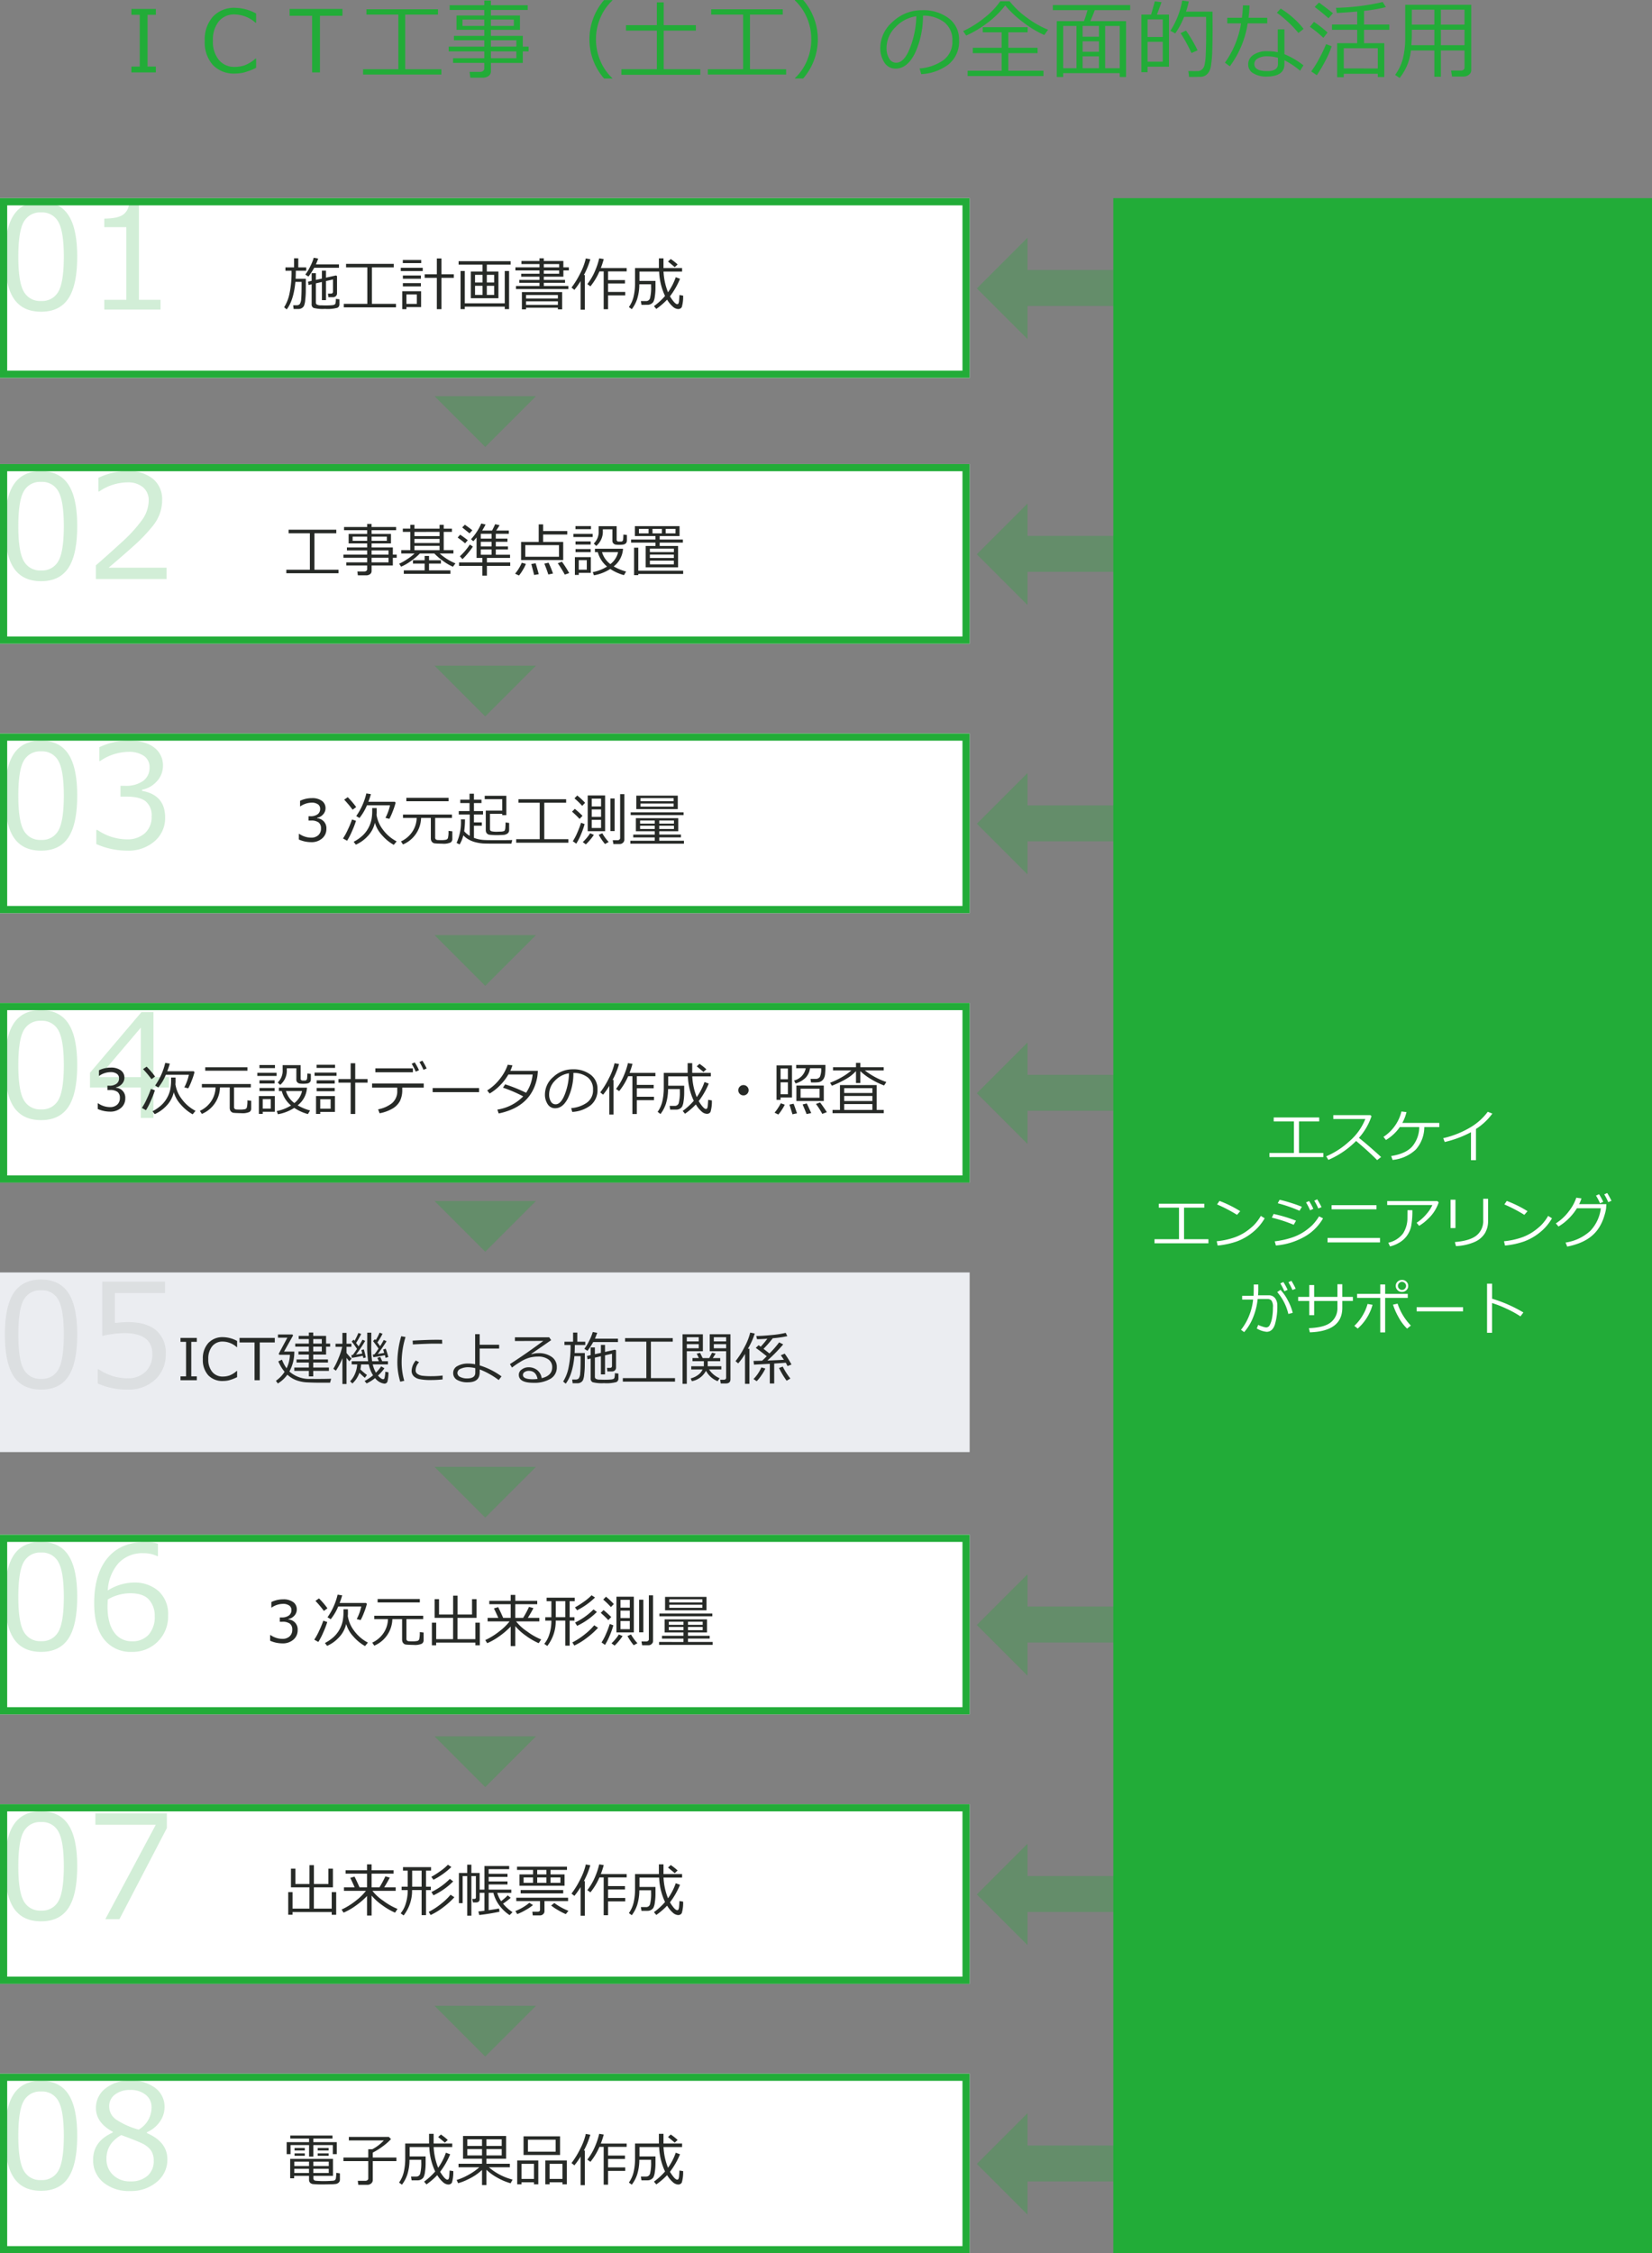
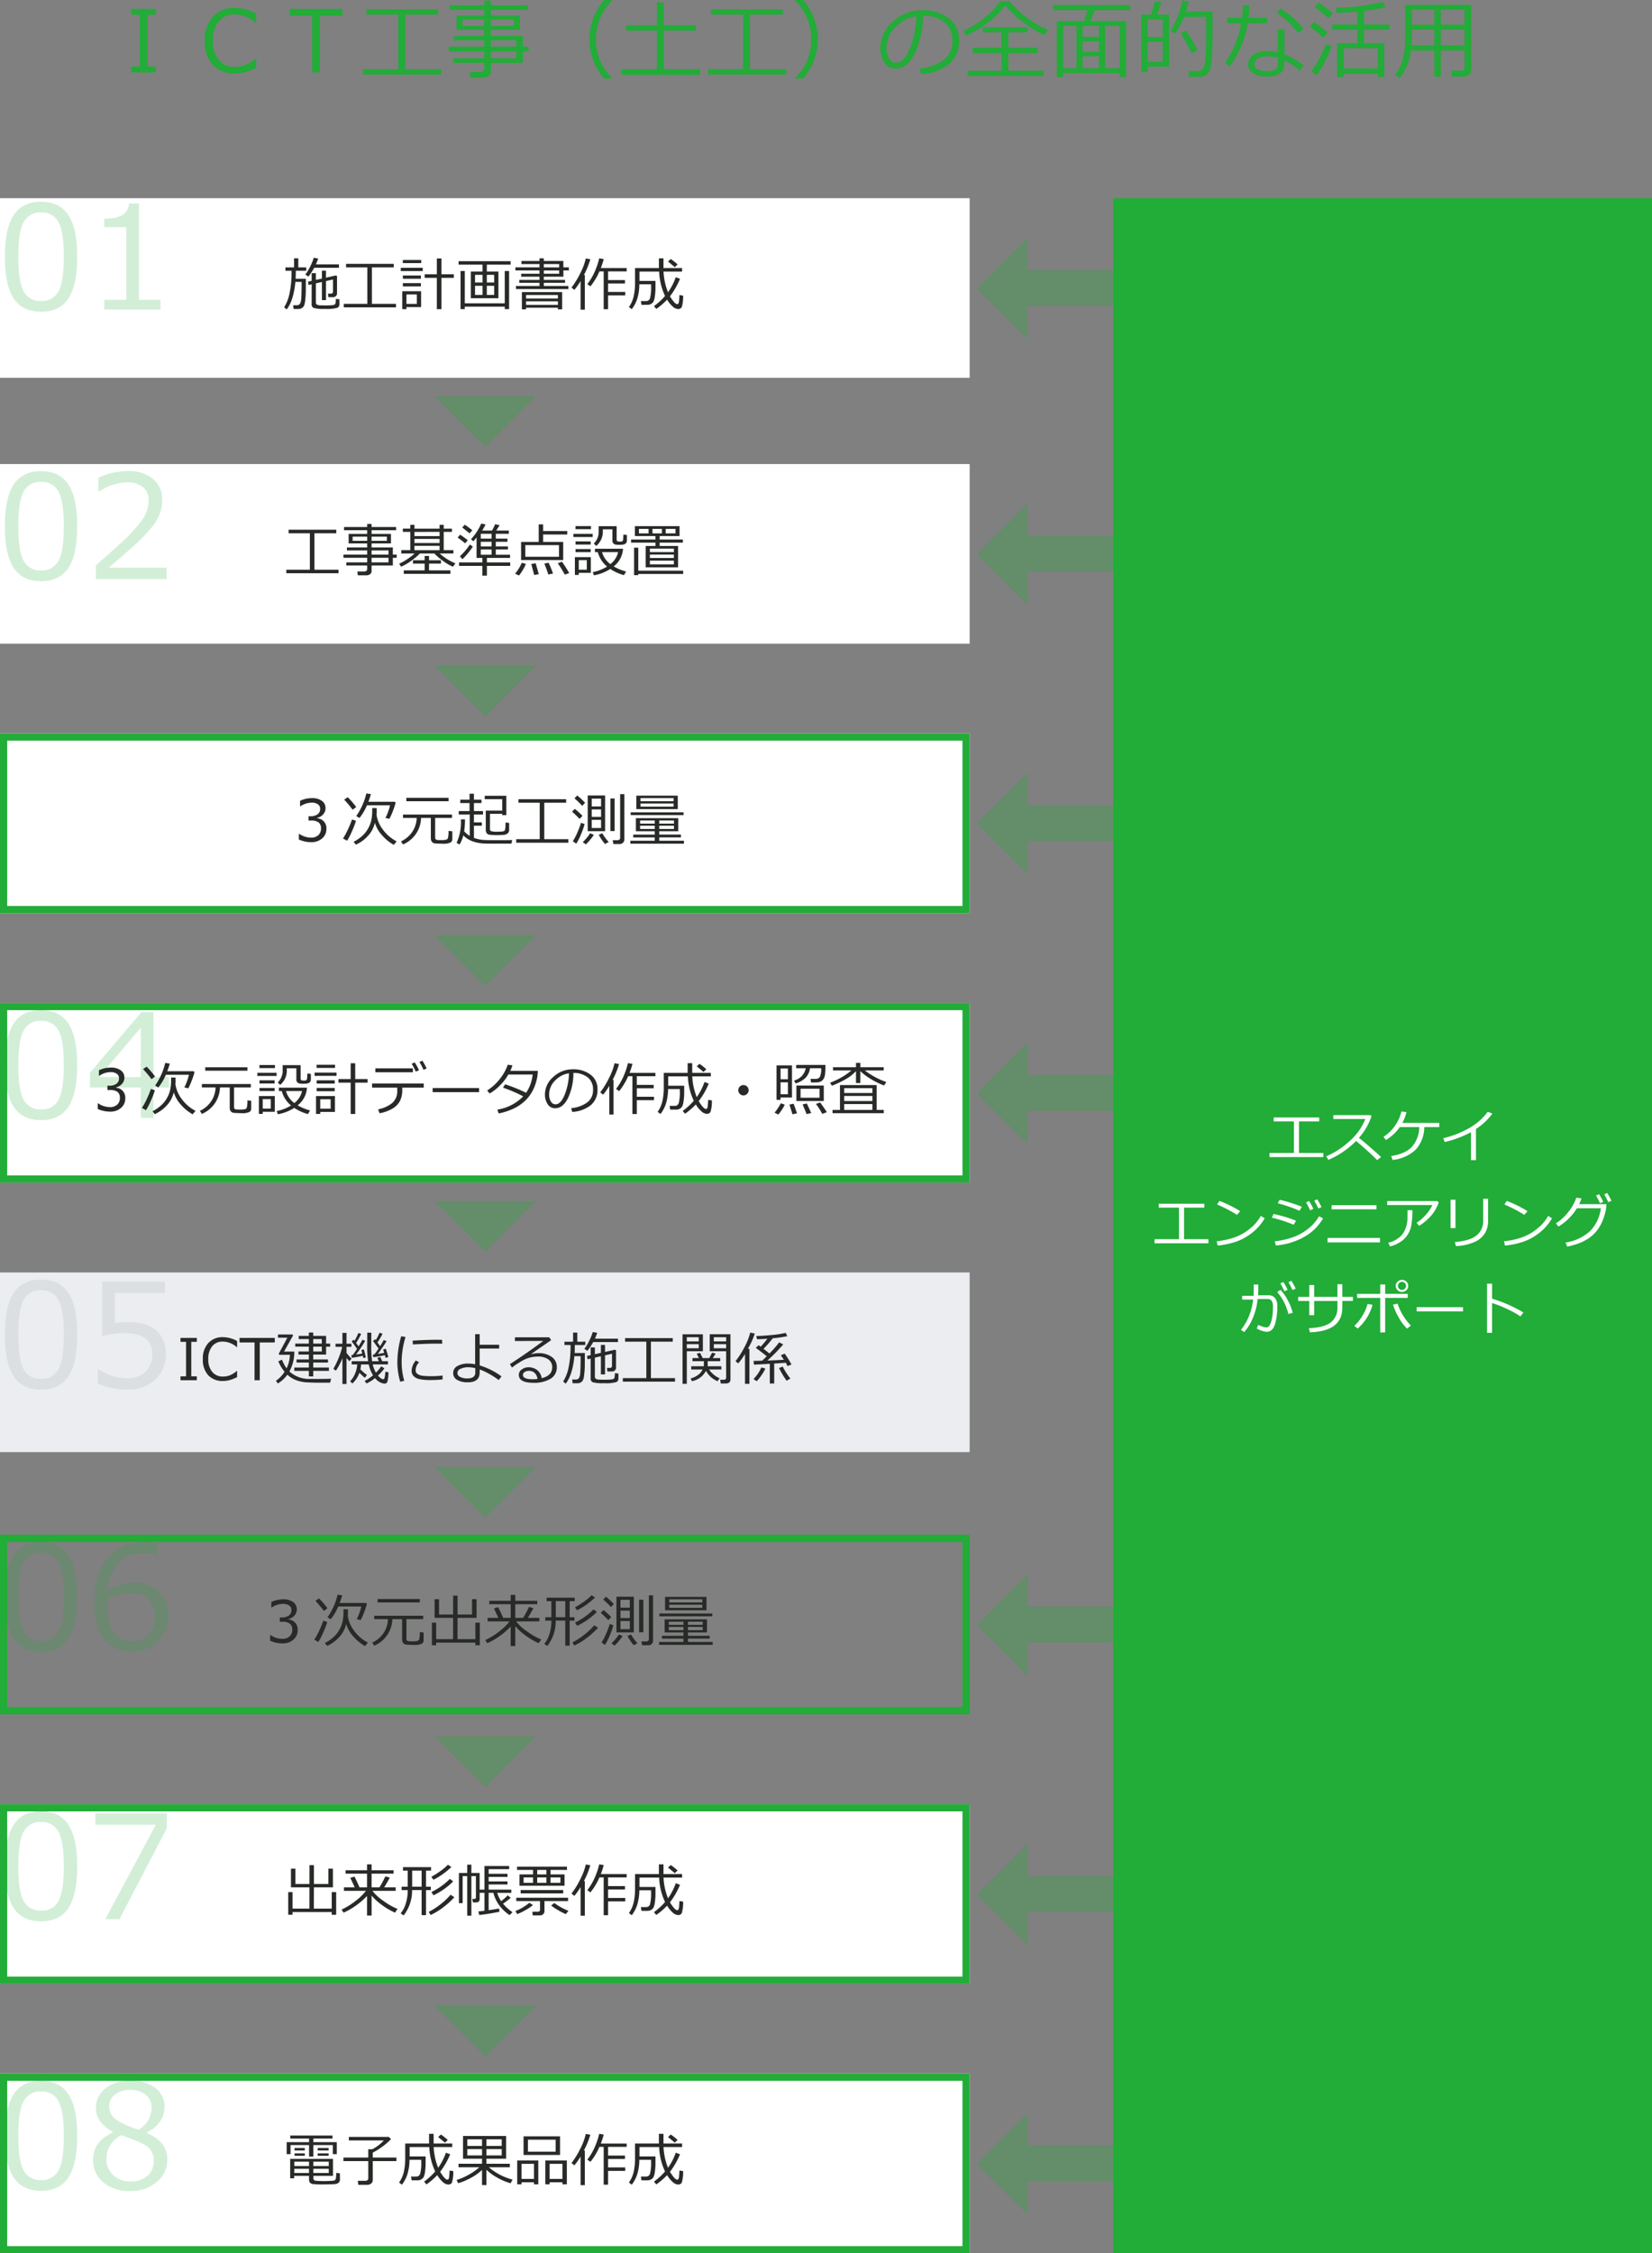
<svg xmlns="http://www.w3.org/2000/svg" width="460" height="627.156" viewBox="0 0 460 627.156">
  <rect x="0" y="0" width="460" height="627.156" fill="#808080" stroke="none" />
  <g transform="translate(-970 -1513.844)">
    <g transform="translate(970 1793)" fill="#fff" stroke="#22ac38" stroke-width="2">
      <rect width="270" height="50" stroke="none" />
      <rect x="1" y="1" width="268" height="48" fill="none" />
    </g>
    <path d="M12.441.605q-5.2,0-7.637-3.711T2.363-14.687q0-7.871,2.451-11.6t7.627-3.73q5.137,0,7.6,3.74T22.5-14.727q0,7.891-2.441,11.611T12.441.605Zm0-27.637A5.153,5.153,0,0,0,7.6-24.385q-1.5,2.646-1.5,9.7,0,6.992,1.5,9.648a5.149,5.149,0,0,0,4.844,2.656,5.127,5.127,0,0,0,4.834-2.656Q18.77-7.7,18.77-14.727q0-6.895-1.484-9.6A5.1,5.1,0,0,0,12.441-27.031ZM48.047-8.477H43.73V0H40.215V-8.477H26.055v-4.1L40.371-29.434H43.73v18.066h4.316Zm-7.832-2.891v-13.77l-11.7,13.77Z" transform="translate(969 1825)" fill="#22ac38" opacity="0.2" />
    <g transform="translate(970 1569)" fill="#fff" stroke="#22ac38" stroke-width="2">
      <rect width="270" height="50" stroke="none" />
-       <rect x="1" y="1" width="268" height="48" fill="none" />
    </g>
    <path d="M-47.508-10.625a20.72,20.72,0,0,1-1.6,2.445l-.875-.555a12.689,12.689,0,0,0,1.344-2.223,13.323,13.323,0,0,0,1-2.465l1.242.234q-.172.492-.633,1.625h6.414v.938ZM-52.75-6.7Q-53.234-1.57-55.164.961l-.719-.594A11.537,11.537,0,0,0-54.41-3.344,28.707,28.707,0,0,0-53.82-9.8h-1.7v-.93h2.406v-2.531h1.172v2.531h2.219v.93h-2.906q0,1.25-.055,2.234h2.844q0,2.719-.016,3.719t-.156,2.215a5.35,5.35,0,0,1-.344,1.6A1.628,1.628,0,0,1-50.965.6,1.753,1.753,0,0,1-51.9.844h-1.336L-53.367-.2h.945a1.128,1.128,0,0,0,.887-.32,2.894,2.894,0,0,0,.4-1.461q.117-1.141.117-4.422V-6.7Zm4.523.672-.859.2-.148-.93,1.008-.227V-9.125h1.18V-7.25l1.68-.367V-9.828h1.141v1.953l2.773-.617.3.18v4.75a1.069,1.069,0,0,1-.324.824,1.208,1.208,0,0,1-.855.3H-43.57l-.1-.992h.766q.625,0,.625-.57V-7.367l-1.945.438v5.313h-1.141V-6.672l-1.68.383v5.3a.718.718,0,0,0,.238.578,2.331,2.331,0,0,0,1.215.234q.977.031,1.188.031,1.164,0,1.926-.074t.879-.473a4.953,4.953,0,0,0,.117-1.273l.992.109V-.461a1.031,1.031,0,0,1-.566.973A10.486,10.486,0,0,1-44.508.82,10.287,10.287,0,0,1-47.68.551a1.1,1.1,0,0,1-.547-1.1ZM-39.266.391V-.586h6.547V-10.734h-5.922v-.984h13.281v.984h-6.086V-.586h6.711V.391Zm25.906.5V-7.82H-16.75v-1h3.391v-4.406h1.273V-8.82h3.445v1h-3.445V.891Zm-9.477-12.812V-12.8h5.125v.875Zm-.57,2.2v-.9h6.117v.9Zm.586,2.156v-.914H-17.8v.914Zm0,2.125v-.914H-17.8v.914ZM-21.828.32v.57H-23V-4.1h5.258V.32ZM-18.937-3.2h-2.891V-.578h2.891Zm18.3-6.375V-11.5H-7.3v-.969H7.18v.969H.555v1.922H3.789v7.43H-3.9v-7.43ZM-2.727-6.523H-.633V-8.664H-2.727Zm3.281,0H2.594V-8.664H.555Zm2.039.914H.555v2.547H2.594Zm-3.227,0H-2.727v2.547H-.633ZM-6.758.883V-9.727h1.18V-.734H5.547V-9.727H6.758V.883H5.547V.2H-5.578V.883ZM8.672-4.7v-.852h6.547v-.883H9.586V-7.25h5.633v-.9H10.125v-.82h5.094v-.914h-6.7v-.859h6.7v-.914H10.2v-.867h5.016v-.734h1.2v.734h5.453v1.781h1.531v.859H21.875v1.734H16.422v.9h5.914v.813H16.422v.883h6.844V-4.7Zm7.75-6.953v.914H20.7v-.914Zm0,1.773v.914H20.7v-.914ZM20.344.484H11.477V.938H10.32v-4.8H21.531v4.8H20.344Zm0-2.562v-.961H11.477v.961ZM11.477-.3h8.867v-.984H11.477ZM33.094.906V-9.617h-1.18a17.866,17.866,0,0,1-2.508,4.156l-.867-.617A15.971,15.971,0,0,0,30.688-9.75a20.481,20.481,0,0,0,1.164-3.508l1.258.211a22.537,22.537,0,0,1-.812,2.5h7.2v.93H34.32V-7.2h4.7v.945h-4.7v2.352H39.1v.961H34.32V.906Zm-6.43.133V-6.93a19.648,19.648,0,0,1-1.727,2.453l-.8-.641A23.669,23.669,0,0,0,26.574-9.1a16.923,16.923,0,0,0,1.543-4.129L29.375-13a22.374,22.374,0,0,1-1.8,4.406h.266V1.039ZM43.617-.312l-.164-1.047h1.469a1.092,1.092,0,0,0,1.094-.875A11.912,11.912,0,0,0,46.3-5.4l-.008-.633H43.023a13.874,13.874,0,0,1-.605,4.1,9.671,9.671,0,0,1-1.5,2.836l-.8-.6a8.292,8.292,0,0,0,1.324-2.977,16.773,16.773,0,0,0,.387-3.781v-4.094h6.641v-2.7H49.75v2.7h5.18v.977H49.758A17.861,17.861,0,0,0,51.008-3.8,16.731,16.731,0,0,0,53.164-8l1.188.438a21.552,21.552,0,0,1-2.7,4.75l-.1.133Q52.906-.5,53.563-.5a.371.371,0,0,0,.363-.223,2.367,2.367,0,0,0,.156-.719q.051-.5.113-1.6l1.023.164A10.072,10.072,0,0,1,54.844.313,1.106,1.106,0,0,1,53.9.859h-.1A2.375,2.375,0,0,1,52.348.191a7.956,7.956,0,0,1-1.59-1.949A19.62,19.62,0,0,1,47.742.828L47.094.047a18.007,18.007,0,0,0,3.086-2.82,17.508,17.508,0,0,1-1.641-6.8H43.063v2.609h4.453v2.016a15.881,15.881,0,0,1-.191,2.391,4.316,4.316,0,0,1-.395,1.406,1.816,1.816,0,0,1-.648.59,1.914,1.914,0,0,1-.969.246ZM52.867-10.8q-.242-.25-1.859-1.562l.766-.7a16.428,16.428,0,0,1,1.914,1.516Z" transform="translate(1105 1599)" fill="#272a27" />
    <path d="M0,19.964,19.964,0H0Z" transform="translate(1105.117 1638.234) rotate(-135)" fill="#22ac38" opacity="0.3" />
    <g transform="translate(970 1643)" fill="#fff" stroke="#22ac38" stroke-width="2">
      <rect width="270" height="50" stroke="none" />
-       <rect x="1" y="1" width="268" height="48" fill="none" />
    </g>
    <path d="M-55.266.391V-.586h6.547V-10.734h-5.922v-.984h13.281v.984h-6.086V-.586h6.711V.391Zm16.7-2.156v-.867h5.8V-3.906h-6.609v-.883h6.609V-5.961H-38.4v-.82h5.633V-7.906h-5.156v-2.656h5.156v-1.031H-39.2v-.883h6.43v-.859h1.234v.859H-24.7v.883h-6.828v1.031h5.391v2.656h-5.391v1.125h5.914v1.992h1.078v.883h-1.078v2.141h-5.914V-.219a1.032,1.032,0,0,1-.434.871,1.756,1.756,0,0,1-1.082.324h-2.312L-35.492-.1h1.977a.81.81,0,0,0,.531-.18.54.54,0,0,0,.219-.43V-1.766ZM-27.281-9.8h-4.25v1.172h4.25Zm-5.484,0h-4.047v1.172h4.047Zm5.953,5.008V-5.961h-4.719v1.172Zm-4.719,2.156h4.719V-3.906h-4.719Zm8.219,1.2-.539-.82A15.11,15.11,0,0,0-21.645-3.5a16.155,16.155,0,0,0,2.09-1.6h-3.711v-.93h2.516v-5.094h-2.086v-.9h2.086v-1.062h1.156v1.063H-12.6v-1.062h1.156v1.063h2.281v.9h-2.281v5.094h2.7v.93h-3.82A15.176,15.176,0,0,0-8.18-2.352l-.7.93a13.316,13.316,0,0,1-2.668-1.547,16.95,16.95,0,0,1-2.5-2.125h-4.047a16.443,16.443,0,0,1-2.5,2.1A13.272,13.272,0,0,1-23.312-1.437Zm3.719-9.68v1.172H-12.6v-1.172Zm0,1.961v1.141H-12.6V-9.156Zm0,1.922v1.211H-12.6V-7.234ZM-22.562.555V-.414h5.8V-2.289h-3.25v-.93h3.25v-1.2h1.227v1.2h3.313v.93h-3.312V-.414h5.953V.555ZM-.68,1.063V-1.656h-6.5v-.961h6.5V-3.875H-2.3v-5.7a10.94,10.94,0,0,1-.914,1.063l-.633-.57A15.308,15.308,0,0,0-.992-13.453l1.2.281q-.383.773-.945,1.68H2.023q.547-1.047.852-1.766l1.227.281q-.172.344-.937,1.484H6.68v.914H3.055v1.336H6.3v.883H3.055V-7.07H6.438v.844H3.055v1.469H7.023v.883H.578v1.258H7.07v.961H.578V1.063Zm-.445-11.641v1.336H1.883v-1.336Zm0,2.219V-7.07H1.883V-8.359Zm0,2.133v1.469H1.883V-6.227Zm-3.133-4.484L-6.3-12.359l.75-.75q1.484,1.047,2.078,1.547ZM-5.492-7.937a24.337,24.337,0,0,0-2.078-1.6l.7-.8Q-6-9.773-4.742-8.8Zm-.734,4.422-.719-.812A17.362,17.362,0,0,0-4.172-7.594l.844.57A17.822,17.822,0,0,1-4.676-5.215,20.221,20.221,0,0,1-6.227-3.516Zm16.32.242V-8.328h4.914v-4.883h1.219v1.859h6.727v.961H16.227v2.063h5.6v5.055ZM20.648-7.43H11.266v3.242h9.383Zm1.617,8.2a31.982,31.982,0,0,0-1.953-3.148l1.156-.437A30.557,30.557,0,0,1,23.492.352ZM17.68.742Q17.18-.82,16.57-2.273l1.18-.266A27.98,27.98,0,0,1,18.984.469Zm-8.172.281L8.43.516a12.346,12.346,0,0,0,1.859-3.039l1.141.313A8.907,8.907,0,0,1,10.566-.5,10.018,10.018,0,0,1,9.508,1.023ZM13.734.875,12.945-2.18l1.2-.2q.3.914.867,3.039Zm11.508-12.75v-.852h4.32v.852Zm10.281.047H32.859v.406a5.11,5.11,0,0,1-1.844,4.211l-.68-.664A4.468,4.468,0,0,0,31.7-11.383V-12.7h5.008v3.711a.511.511,0,0,0,.508.57h.688a.587.587,0,0,0,.406-.133.659.659,0,0,0,.191-.4q.043-.27.09-1.426l.961.117.008,1.18a3.253,3.253,0,0,1-.055.754.946.946,0,0,1-.207.355,1.119,1.119,0,0,1-.371.273,2.209,2.209,0,0,1-.684.145q-.465.043-.809.043a7.56,7.56,0,0,1-.922-.055,1.128,1.128,0,0,1-.719-.352,1.013,1.013,0,0,1-.273-.711ZM24.656-9.687v-.883h5.367v.883Zm.6,2.1v-.883h4.211v.883ZM35.883-1.508a14.877,14.877,0,0,0,3.461,1.43l-.609,1A13.181,13.181,0,0,1,34.93-.8,12.324,12.324,0,0,1,30.383.969L30.055.086a11.863,11.863,0,0,0,3.984-1.555,7.76,7.76,0,0,1-2.578-4.008h-.8v-.945h7.82A6.7,6.7,0,0,1,35.883-1.508Zm-.922-.641a5.8,5.8,0,0,0,2.148-3.328H32.633A6.353,6.353,0,0,0,34.961-2.148Zm-9.7-3.328v-.867h4.211v.867Zm.9,5.758V.867H25.078V-4.094h4.438V.281Zm2.234-3.523H26.156V-.6h2.234Zm16.4,1.992V-7.2h2.719v-.93H40.734v-.859h6.773v-.969H41.781v-2.758H54.219v2.758H48.688v.969h6.461v.859H48.688v.93h5.125V-1.25Zm.8-9.453v-1.258h-2.68V-10.7Zm1.094-1.258V-10.7h2.609v-1.258Zm6.414,0H50.367V-10.7h2.727Zm-.461,6.469v-.969H45.961v.969ZM45.961-3.844h6.672V-4.8H45.961Zm0,1.758h6.672V-3.109H45.961ZM41.555.922V-6.719h1.172v6.4h12.5V.594h-12.5V.922Z" transform="translate(1105 1673)" fill="#272a27" />
    <path d="M0,19.964,19.964,0H0Z" transform="translate(1105.117 1713.234) rotate(-135)" fill="#22ac38" opacity="0.3" />
    <g transform="translate(970 1718)" fill="#fff" stroke="#22ac38" stroke-width="2">
      <rect width="270" height="50" stroke="none" />
      <rect x="1" y="1" width="268" height="48" fill="none" />
    </g>
    <path d="M-51.781-.492v-1.57h.125a5.879,5.879,0,0,0,3.281,1.047,2.879,2.879,0,0,0,2-.68,2.415,2.415,0,0,0,.754-1.891,2.005,2.005,0,0,0-.656-1.656A3.384,3.384,0,0,0-48.4-5.773h-.687v-1.2h.531a3.242,3.242,0,0,0,1.984-.539,1.785,1.785,0,0,0,.719-1.516,1.476,1.476,0,0,0-.629-1.277,2.931,2.931,0,0,0-1.73-.449,5.7,5.7,0,0,0-3.148,1.023h-.086v-1.539a7.607,7.607,0,0,1,3.273-.742,4.552,4.552,0,0,1,2.816.762,2.456,2.456,0,0,1,1,2.059,2.5,2.5,0,0,1-.664,1.7,2.946,2.946,0,0,1-1.664.953v.125a2.754,2.754,0,0,1,2.57,2.961A3.381,3.381,0,0,1-45.3-.8,4.428,4.428,0,0,1-48.336.242,8.483,8.483,0,0,1-51.781-.492Zm18.961-9.531a14.761,14.761,0,0,1-2.086,3.539l-.9-.539a18.038,18.038,0,0,0,2.813-6.3l1.273.2a19.254,19.254,0,0,1-.711,2.117h7.352l.242.25a19.557,19.557,0,0,1-.809,2.445,16.041,16.041,0,0,1-.934,2.07l-1.094-.273A13.96,13.96,0,0,0-26.4-10.023Zm-3.992,1.234a29.547,29.547,0,0,0-2.352-2.8l.992-.687A22.763,22.763,0,0,1-35.82-9.523Zm6.2,3.633a7.943,7.943,0,0,1-2.074,3.8A9.935,9.935,0,0,1-35.914.938l-.609-.8a11.541,11.541,0,0,0,2.449-1.7,8.109,8.109,0,0,0,1.629-2.1,8.319,8.319,0,0,0,.859-2.285,12.564,12.564,0,0,0,.227-2.5v-.8h1.234l.008.789a8.927,8.927,0,0,1-.039,1.094A8.99,8.99,0,0,0-28.379-3.25,11.012,11.012,0,0,0-24.555.023l-.8.969a12.343,12.343,0,0,1-3.309-2.727A8.615,8.615,0,0,1-30.609-5.156Zm-7.742,5-1.141-.633a16.435,16.435,0,0,0,1.359-2.48,24.907,24.907,0,0,0,1.156-2.809l1.109.375A24.733,24.733,0,0,1-37-2.773,18.984,18.984,0,0,1-38.352-.156Zm16.5-10.992v-.961H-10.1v.961ZM-22.789.875l-.555-.844a7.685,7.685,0,0,0,3.086-2.586A7.3,7.3,0,0,0-18.969-6.5h-3.82v-.945H-9.156V-6.5h-4.672v5.469a.661.661,0,0,0,.168.488.93.93,0,0,0,.609.191q.441.023.879.023a6.468,6.468,0,0,0,1.332-.1A.763.763,0,0,0-10.27-.9a7.465,7.465,0,0,0,.152-2l1.07.125V-.641a1.114,1.114,0,0,1-.488.973,4.758,4.758,0,0,1-2.285.34q-.32,0-1.187-.035A8.8,8.8,0,0,1-14.09.555a1.176,1.176,0,0,1-.445-.219A1.167,1.167,0,0,1-14.9-.129a1.662,1.662,0,0,1-.133-.691V-6.5H-17.75A8.22,8.22,0,0,1-22.789.875Zm16.8-2.531A9.163,9.163,0,0,1-7.016.875L-7.867.453a13.949,13.949,0,0,0,1.2-6.562h1.141A23.1,23.1,0,0,1-5.75-2.8,5.908,5.908,0,0,0-4.2-1.508V-7.461H-7.258v-.953h3v-2.234H-6.836v-.945h2.578v-1.648h1.227v1.648h2.1v.945h-2.1v2.234H-.5v.953H-3.031v2.2h2.2v.93h-2.2V-.953A9.6,9.6,0,0,0-2-.633a9.274,9.274,0,0,0,1.066.2Q-.4-.359.52-.336t3.105.023q2.781,0,4.016-.039L7.4.648,3.867.656Q.32.664-.578.6A12.063,12.063,0,0,1-2.512.281,7.721,7.721,0,0,1-4.434-.457,6.19,6.19,0,0,1-5.984-1.656ZM.266-8.539H4.852v-3.187H-.031v-.945H5.992v5.391H4.852v-.375H1.438v4.242a.582.582,0,0,0,.465.629,6.276,6.276,0,0,0,1.449.121q.117,0,.949-.035a3.188,3.188,0,0,0,1.02-.137.6.6,0,0,0,.27-.281,2.9,2.9,0,0,0,.129-.793q.047-.613.047-1.16v-.172l1.008.125v2.008a1.177,1.177,0,0,1-.406.9,2.136,2.136,0,0,1-1.309.434q-.9.063-1.77.063-.547,0-1.125-.039t-.887-.078a1.1,1.1,0,0,1-.543-.219,1.126,1.126,0,0,1-.352-.445,1.517,1.517,0,0,1-.117-.617ZM8.734.391V-.586h6.547V-10.734H9.359v-.984H22.641v.984H16.555V-.586h6.711V.391ZM38.844-.43a1.077,1.077,0,0,1-.395.844,1.211,1.211,0,0,1-.793.344H35.8L35.617-.3h1.352a.752.752,0,0,0,.5-.172.544.544,0,0,0,.207-.437V-13.125h1.172ZM33.492-2.812H28.648V-12.75h4.844ZM32.367-9.7v-2.172H29.773V-9.7Zm0,2.891V-8.867H29.773v2.055Zm0,.836H29.773v2.266h2.594Zm-4.453-4.734-.8.844a21.926,21.926,0,0,0-2.148-2.086l.766-.8A19.1,19.1,0,0,1,27.914-10.711Zm8.227,7.867h-1.18v-9.078h1.18ZM27.2-7.086l-.82.859a27.021,27.021,0,0,0-2.1-2.023l.781-.781A27.366,27.366,0,0,1,27.2-7.086Zm.586,2.3a21.578,21.578,0,0,1-1,2.844A17.153,17.153,0,0,1,25.461.664L24.5-.023A14.755,14.755,0,0,0,25.762-2.43a24.723,24.723,0,0,0,1.027-2.734ZM34.492.188l-1.031.57A16.114,16.114,0,0,1,31.719-1.8l.992-.437A12.325,12.325,0,0,0,34.492.188ZM30.359-1.8A11.277,11.277,0,0,1,29.324-.418a10.98,10.98,0,0,1-1.2,1.277L27.273.219A10.427,10.427,0,0,0,28.4-.98a8.949,8.949,0,0,0,.914-1.262ZM42.188-8.969V-12.7H53.727v3.734Zm1.164-2.187H52.57v-.867H43.352Zm9.219.641H43.352v.859H52.57ZM40.609-7.3V-8.07H55.344V-7.3Zm6.7,7.148v-.93H41.328v-.781h5.984V-2.8h-5.25V-6.437h11.8V-2.8H48.57v.93h6.039v.781H48.57v.93h6.875v.82H40.523v-.82ZM43.234-4.922h4.078v-.867H43.234Zm5.336,0h4.094v-.867H48.57Zm4.094.586H48.57v.9h4.094Zm-5.352,0H43.234v.9h4.078Z" transform="translate(1105 1748)" fill="#272a27" />
    <path d="M0,19.964,19.964,0H0Z" transform="translate(1105.117 1788.234) rotate(-135)" fill="#22ac38" opacity="0.3" />
    <path d="M-107.781-.492v-1.57h.125a5.879,5.879,0,0,0,3.281,1.047,2.879,2.879,0,0,0,2-.68,2.415,2.415,0,0,0,.754-1.891,2.005,2.005,0,0,0-.656-1.656,3.384,3.384,0,0,0-2.125-.531h-.687v-1.2h.531a3.242,3.242,0,0,0,1.984-.539,1.785,1.785,0,0,0,.719-1.516,1.476,1.476,0,0,0-.629-1.277,2.931,2.931,0,0,0-1.73-.449,5.7,5.7,0,0,0-3.148,1.023h-.086v-1.539a7.607,7.607,0,0,1,3.273-.742,4.552,4.552,0,0,1,2.816.762,2.456,2.456,0,0,1,1,2.059,2.5,2.5,0,0,1-.664,1.7,2.946,2.946,0,0,1-1.664.953v.125a2.754,2.754,0,0,1,2.57,2.961A3.381,3.381,0,0,1-101.3-.8,4.428,4.428,0,0,1-104.336.242,8.483,8.483,0,0,1-107.781-.492Zm18.961-9.531a14.76,14.76,0,0,1-2.086,3.539l-.9-.539a18.038,18.038,0,0,0,2.813-6.3l1.273.2a19.255,19.255,0,0,1-.711,2.117h7.352l.242.25a19.557,19.557,0,0,1-.809,2.445,16.041,16.041,0,0,1-.934,2.07l-1.094-.273A13.96,13.96,0,0,0-82.4-10.023Zm-3.992,1.234a29.547,29.547,0,0,0-2.352-2.8l.992-.687A22.763,22.763,0,0,1-91.82-9.523Zm6.2,3.633a7.943,7.943,0,0,1-2.074,3.8A9.935,9.935,0,0,1-91.914.938l-.609-.8a11.541,11.541,0,0,0,2.449-1.7,8.109,8.109,0,0,0,1.629-2.1,8.318,8.318,0,0,0,.859-2.285,12.565,12.565,0,0,0,.227-2.5v-.8h1.234l.008.789a8.926,8.926,0,0,1-.039,1.094A8.99,8.99,0,0,0-84.379-3.25,11.012,11.012,0,0,0-80.555.023l-.8.969a12.343,12.343,0,0,1-3.309-2.727A8.615,8.615,0,0,1-86.609-5.156Zm-7.742,5-1.141-.633a16.436,16.436,0,0,0,1.359-2.48,24.906,24.906,0,0,0,1.156-2.809l1.109.375A24.733,24.733,0,0,1-93-2.773,18.984,18.984,0,0,1-94.352-.156Zm16.5-10.992v-.961H-66.1v.961ZM-78.789.875l-.555-.844a7.685,7.685,0,0,0,3.086-2.586A7.3,7.3,0,0,0-74.969-6.5h-3.82v-.945h13.633V-6.5h-4.672v5.469a.661.661,0,0,0,.168.488.93.93,0,0,0,.609.191q.441.023.879.023a6.468,6.468,0,0,0,1.332-.1A.763.763,0,0,0-66.27-.9a7.465,7.465,0,0,0,.152-2l1.07.125V-.641a1.114,1.114,0,0,1-.488.973,4.758,4.758,0,0,1-2.285.34q-.32,0-1.187-.035A8.8,8.8,0,0,1-70.09.555a1.176,1.176,0,0,1-.445-.219A1.167,1.167,0,0,1-70.9-.129a1.663,1.663,0,0,1-.133-.691V-6.5H-73.75A8.22,8.22,0,0,1-78.789.875Zm16.031-12.75v-.852h4.32v.852Zm10.281.047h-2.664v.406a5.11,5.11,0,0,1-1.844,4.211l-.68-.664A4.468,4.468,0,0,0-56.3-11.383V-12.7h5.008v3.711a.511.511,0,0,0,.508.57h.688a.587.587,0,0,0,.406-.133.659.659,0,0,0,.191-.4q.043-.27.09-1.426l.961.117.008,1.18a3.253,3.253,0,0,1-.055.754.946.946,0,0,1-.207.355,1.119,1.119,0,0,1-.371.273,2.209,2.209,0,0,1-.684.145q-.465.043-.809.043a7.56,7.56,0,0,1-.922-.055,1.128,1.128,0,0,1-.719-.352,1.013,1.013,0,0,1-.273-.711ZM-63.344-9.687v-.883h5.367v.883Zm.6,2.1v-.883h4.211v.883Zm10.625,6.078a14.877,14.877,0,0,0,3.461,1.43l-.609,1A13.181,13.181,0,0,1-53.07-.8,12.324,12.324,0,0,1-57.617.969l-.328-.883a11.863,11.863,0,0,0,3.984-1.555,7.76,7.76,0,0,1-2.578-4.008h-.8v-.945h7.82A6.7,6.7,0,0,1-52.117-1.508Zm-.922-.641a5.8,5.8,0,0,0,2.148-3.328h-4.477A6.353,6.353,0,0,0-53.039-2.148Zm-9.7-3.328v-.867h4.211v.867Zm.9,5.758V.867h-1.078V-4.094h4.438V.281Zm2.234-3.523h-2.234V-.6h2.234ZM-37.359.891V-7.82H-40.75v-1h3.391v-4.406h1.273V-8.82h3.445v1h-3.445V.891Zm-9.477-12.812V-12.8h5.125v.875Zm-.57,2.2v-.9h6.117v.9Zm.586,2.156v-.914H-41.8v.914Zm0,2.125v-.914H-41.8v.914ZM-45.828.32v.57H-47V-4.1h5.258V.32ZM-42.937-3.2h-2.891V-.578h2.891Zm22.906-7.516H-30.477V-11.8h10.445Zm-2.961,4.8A6.914,6.914,0,0,1-23.641-2.7,5.447,5.447,0,0,1-25.7-.609,11.33,11.33,0,0,1-29.3.7l-.414-1.1a8.82,8.82,0,0,0,3.891-1.73,4.317,4.317,0,0,0,1.438-3.5v-.812h-7.008V-7.586h14.383v1.141h-5.984Zm6.8-5.852-.891.367a15.267,15.267,0,0,0-1.125-2.164l.82-.383A19.169,19.169,0,0,1-16.2-11.773Zm-2.141.477-.9.4a17.57,17.57,0,0,0-1.133-2.187l.844-.383A16.514,16.514,0,0,1-18.336-11.3ZM-1.609-5.172H-14.531V-6.328H-1.609Zm9.3-7.469A11.855,11.855,0,0,1,7.1-11.117h7.664a16.125,16.125,0,0,1-.148,1.641,13.958,13.958,0,0,1-.762,2.73A11.813,11.813,0,0,1,12.527-4.3a10.734,10.734,0,0,1-2.078,2.18,12.762,12.762,0,0,1-2.91,1.73A18.766,18.766,0,0,1,3.859.75L3.484-.32a12.714,12.714,0,0,0,7.2-3.687A37.907,37.907,0,0,0,5.055-6.43l.609-.93a45.812,45.812,0,0,1,5.828,2.352,10.829,10.829,0,0,0,1.82-5.07H6.547A14.56,14.56,0,0,1,4.152-6.984,13.759,13.759,0,0,1,1.344-4.8L.656-5.648A13.884,13.884,0,0,0,4.277-8.98a13.044,13.044,0,0,0,2.105-3.832ZM24.344.32l-.3-1.055A8.809,8.809,0,0,0,28.34-2.2a4.188,4.188,0,0,0,1.785-3.687,4.149,4.149,0,0,0-1.441-3.383,6.408,6.408,0,0,0-4.02-1.266,16.219,16.219,0,0,1-1.508,7.016Q21.734-.7,19.594-.7A2.392,2.392,0,0,1,17.5-1.832a4.809,4.809,0,0,1-.762-2.754A6.43,6.43,0,0,1,19.055-9.4a7.8,7.8,0,0,1,5.477-2.137,7.8,7.8,0,0,1,4.906,1.488,4.857,4.857,0,0,1,1.93,4.066,5.412,5.412,0,0,1-1.945,4.492A9.138,9.138,0,0,1,24.344.32Zm-.906-10.75a6.65,6.65,0,0,0-3.9,2.051,5.437,5.437,0,0,0-1.633,3.855,3.69,3.69,0,0,0,.477,1.934,1.479,1.479,0,0,0,1.328.793q1.461,0,2.547-2.73A17.224,17.224,0,0,0,23.438-10.43ZM41.094.906V-9.617h-1.18a17.866,17.866,0,0,1-2.508,4.156l-.867-.617A15.971,15.971,0,0,0,38.688-9.75a20.481,20.481,0,0,0,1.164-3.508l1.258.211a22.537,22.537,0,0,1-.812,2.5h7.2v.93H42.32V-7.2h4.7v.945h-4.7v2.352H47.1v.961H42.32V.906Zm-6.43.133V-6.93a19.648,19.648,0,0,1-1.727,2.453l-.8-.641A23.669,23.669,0,0,0,34.574-9.1a16.923,16.923,0,0,0,1.543-4.129L37.375-13a22.374,22.374,0,0,1-1.8,4.406h.266V1.039ZM51.617-.312l-.164-1.047h1.469a1.092,1.092,0,0,0,1.094-.875A11.912,11.912,0,0,0,54.3-5.4l-.008-.633H51.023a13.874,13.874,0,0,1-.605,4.1,9.671,9.671,0,0,1-1.5,2.836l-.8-.6a8.292,8.292,0,0,0,1.324-2.977,16.773,16.773,0,0,0,.387-3.781v-4.094h6.641v-2.7H57.75v2.7h5.18v.977H57.758A17.861,17.861,0,0,0,59.008-3.8,16.731,16.731,0,0,0,61.164-8l1.188.438a21.552,21.552,0,0,1-2.7,4.75l-.1.133Q60.906-.5,61.563-.5a.371.371,0,0,0,.363-.223,2.367,2.367,0,0,0,.156-.719q.051-.5.113-1.6l1.023.164A10.072,10.072,0,0,1,62.844.313,1.106,1.106,0,0,1,61.9.859h-.1A2.375,2.375,0,0,1,60.348.191a7.956,7.956,0,0,1-1.59-1.949A19.62,19.62,0,0,1,55.742.828L55.094.047a18.007,18.007,0,0,0,3.086-2.82,17.508,17.508,0,0,1-1.641-6.8H51.063v2.609h4.453v2.016a15.881,15.881,0,0,1-.191,2.391,4.316,4.316,0,0,1-.395,1.406,1.816,1.816,0,0,1-.648.59,1.914,1.914,0,0,1-.969.246ZM60.867-10.8q-.242-.25-1.859-1.562l.766-.7a16.428,16.428,0,0,1,1.914,1.516Zm9.711,5.086A1.384,1.384,0,0,1,71-6.727a1.384,1.384,0,0,1,1.016-.422,1.384,1.384,0,0,1,1.016.422,1.384,1.384,0,0,1,.422,1.016A1.384,1.384,0,0,1,73.031-4.7a1.384,1.384,0,0,1-1.016.422A1.384,1.384,0,0,1,71-4.7,1.384,1.384,0,0,1,70.578-5.711ZM86.531-7.6l-.422-.828a4.32,4.32,0,0,0,3.25-3.414H86.7v-.914h8.141a22.408,22.408,0,0,1-.105,2.551,3.206,3.206,0,0,1-.379,1.277,2.16,2.16,0,0,1-.645.68,2.008,2.008,0,0,1-.789.309,12.6,12.6,0,0,1-1.621.066h-.469l-.148-1h1.352a1.378,1.378,0,0,0,1.262-.559,5.22,5.22,0,0,0,.355-2.41h-3.1a4.779,4.779,0,0,1-1.176,2.59A6.557,6.557,0,0,1,86.531-7.6Zm-4.18,3.914v.641H81.227v-9.594h4.3v8.953Zm2.039-8.078H82.352v2.992h2.039ZM82.352-7.914V-4.6h2.039V-7.914Zm4.406,5.2v-4.3h7.625v4.3Zm1.164-.914h5.289v-2.5H87.922Zm6.039,4.5A20.014,20.014,0,0,0,92.2-1.891l1.156-.422q.781,1.016,1.883,2.7Zm-12.242.18L80.672.523A9.442,9.442,0,0,0,81.6-.707a12.261,12.261,0,0,0,.809-1.379l1.109.391A9.809,9.809,0,0,1,82.672-.23,9.3,9.3,0,0,1,81.719,1.047ZM89.6.922q-.422-1.063-1.109-2.68l1.156-.281q.266.531,1.242,2.68ZM85.664.984l-.844-2.7,1.156-.242q.281.68.945,2.672ZM96.641-6.969,96.133-7.8a21.1,21.1,0,0,0,3.18-1.5,15.889,15.889,0,0,0,2.75-1.926H96.953v-.891h6.4v-1.211h1.2v1.211h6.516v.891h-5.258A20.994,20.994,0,0,0,111.8-8l-.625.961a20.657,20.657,0,0,1-3.672-1.785,16.456,16.456,0,0,1-2.953-2.207v3.313h-1.2v-3.32a13.853,13.853,0,0,1-1.5,1.367,16.138,16.138,0,0,1-2.2,1.336A26.937,26.937,0,0,1,96.641-6.969ZM96.82.68V-.234h2.07V-7.148h10.219V-.234h1.977V.68Zm11.094-5.625V-6.289H100.07v1.344ZM100.07-2.711h7.844V-4.117H100.07Zm0,2.477h7.844V-1.859H100.07Z" transform="translate(1105 1823)" fill="#272a27" />
    <path d="M0,19.964,19.964,0H0Z" transform="translate(1105.117 1862.234) rotate(-135)" fill="#22ac38" opacity="0.3" />
    <path d="M0,19.964,19.964,0H0Z" transform="translate(1105.117 1936.234) rotate(-135)" fill="#22ac38" opacity="0.3" />
    <g transform="translate(970 1941)" fill="#fff" stroke="#22ac38" stroke-width="2">
-       <rect width="270" height="50" stroke="none" />
      <rect x="1" y="1" width="268" height="48" fill="none" />
    </g>
    <path d="M-59.781-.492v-1.57h.125a5.879,5.879,0,0,0,3.281,1.047,2.879,2.879,0,0,0,2-.68,2.415,2.415,0,0,0,.754-1.891,2.005,2.005,0,0,0-.656-1.656A3.384,3.384,0,0,0-56.4-5.773h-.687v-1.2h.531a3.242,3.242,0,0,0,1.984-.539,1.785,1.785,0,0,0,.719-1.516,1.476,1.476,0,0,0-.629-1.277,2.931,2.931,0,0,0-1.73-.449,5.7,5.7,0,0,0-3.148,1.023h-.086v-1.539a7.607,7.607,0,0,1,3.273-.742,4.552,4.552,0,0,1,2.816.762,2.456,2.456,0,0,1,1,2.059,2.5,2.5,0,0,1-.664,1.7,2.946,2.946,0,0,1-1.664.953v.125a2.754,2.754,0,0,1,2.57,2.961A3.381,3.381,0,0,1-53.3-.8,4.428,4.428,0,0,1-56.336.242,8.483,8.483,0,0,1-59.781-.492Zm18.961-9.531a14.761,14.761,0,0,1-2.086,3.539l-.9-.539a18.038,18.038,0,0,0,2.813-6.3l1.273.2a19.254,19.254,0,0,1-.711,2.117h7.352l.242.25a19.556,19.556,0,0,1-.809,2.445,16.041,16.041,0,0,1-.934,2.07l-1.094-.273A13.96,13.96,0,0,0-34.4-10.023Zm-3.992,1.234a29.547,29.547,0,0,0-2.352-2.8l.992-.687A22.763,22.763,0,0,1-43.82-9.523Zm6.2,3.633a7.942,7.942,0,0,1-2.074,3.8A9.935,9.935,0,0,1-43.914.938l-.609-.8a11.541,11.541,0,0,0,2.449-1.7,8.109,8.109,0,0,0,1.629-2.1,8.319,8.319,0,0,0,.859-2.285,12.564,12.564,0,0,0,.227-2.5v-.8h1.234l.008.789a8.927,8.927,0,0,1-.039,1.094A8.99,8.99,0,0,0-36.379-3.25,11.012,11.012,0,0,0-32.555.023l-.8.969a12.343,12.343,0,0,1-3.309-2.727A8.615,8.615,0,0,1-38.609-5.156Zm-7.742,5-1.141-.633a16.435,16.435,0,0,0,1.359-2.48,24.907,24.907,0,0,0,1.156-2.809l1.109.375A24.733,24.733,0,0,1-45-2.773,18.984,18.984,0,0,1-46.352-.156Zm16.5-10.992v-.961H-18.1v.961ZM-30.789.875l-.555-.844a7.685,7.685,0,0,0,3.086-2.586A7.3,7.3,0,0,0-26.969-6.5h-3.82v-.945h13.633V-6.5h-4.672v5.469a.661.661,0,0,0,.168.488.93.93,0,0,0,.609.191q.441.023.879.023a6.468,6.468,0,0,0,1.332-.1A.763.763,0,0,0-18.27-.9a7.465,7.465,0,0,0,.152-2l1.07.125V-.641a1.114,1.114,0,0,1-.488.973,4.758,4.758,0,0,1-2.285.34q-.32,0-1.187-.035A8.8,8.8,0,0,1-22.09.555a1.176,1.176,0,0,1-.445-.219A1.167,1.167,0,0,1-22.9-.129a1.663,1.663,0,0,1-.133-.691V-6.5H-25.75A8.22,8.22,0,0,1-30.789.875Zm16.047-.1v-6.3h1.2V-.937h4.7l.008-5.922h-5.148v-5.2h1.234v4.266h3.914l.008-5.242h1.234v5.242h4.031v-4.266H-2.3v5.2H-7.6L-7.609-.937h4.977V-5.523h1.242v6.3H-2.633V.023H-13.547v.75ZM.672.188.117-.672a19.407,19.407,0,0,0,4.008-2.5A15.191,15.191,0,0,0,6.9-5.883H.773v-.977H3.758Q2.914-8.742,2.531-9.492l1.18-.352q.492.93,1.4,2.984H7.2v-3.8H1.242v-.945H7.2v-1.648H8.477v1.648h6.117v.945H8.477v3.8h2.188A27.745,27.745,0,0,0,12.3-9.914l1.234.344q-.625,1.227-1.555,2.711h3.2v.977H8.7a12.945,12.945,0,0,0,3.063,2.789,17.579,17.579,0,0,0,3.93,2.242L15,.188a18.863,18.863,0,0,1-3.652-2.137A14.975,14.975,0,0,1,8.477-4.562V.992H7.2V-4.445A21.166,21.166,0,0,1,4.16-1.824,18.089,18.089,0,0,1,.672.188ZM25.7-8.969l-.6-.812A23.187,23.187,0,0,0,27.6-11.367a14.673,14.673,0,0,0,2.125-1.781l.961.625A20.628,20.628,0,0,1,25.7-8.969ZM17.391.969l-.836-.6A7.479,7.479,0,0,0,17.84-1.9a12.279,12.279,0,0,0,.691-4.191h-1.7v-.945h1.7v-4.477h-1.32v-.961h7.82v.961H23.625v4.477h1.336v.945H23.625V.875H22.4V-6.094H19.742A11.185,11.185,0,0,1,17.391.969Zm2.367-12.484v4.477H22.4v-4.477ZM25.7-4.641l-.57-.914a18.517,18.517,0,0,0,5.141-3.656l.93.7A19.454,19.454,0,0,1,25.7-4.641ZM24.914.844l-.539-.867a19.738,19.738,0,0,0,3.512-2.3A16.906,16.906,0,0,0,30.461-4.8l1.063.7a22.706,22.706,0,0,1-3.141,2.824A18.328,18.328,0,0,1,24.914.844ZM46.844-.43a1.077,1.077,0,0,1-.395.844,1.211,1.211,0,0,1-.793.344H43.8L43.617-.3h1.352a.752.752,0,0,0,.5-.172.544.544,0,0,0,.207-.437V-13.125h1.172ZM41.492-2.812H36.648V-12.75h4.844ZM40.367-9.7v-2.172H37.773V-9.7Zm0,2.891V-8.867H37.773v2.055Zm0,.836H37.773v2.266h2.594Zm-4.453-4.734-.8.844a21.926,21.926,0,0,0-2.148-2.086l.766-.8A19.1,19.1,0,0,1,35.914-10.711Zm8.227,7.867h-1.18v-9.078h1.18ZM35.2-7.086l-.82.859a27.021,27.021,0,0,0-2.1-2.023l.781-.781A27.366,27.366,0,0,1,35.2-7.086Zm.586,2.3a21.578,21.578,0,0,1-1,2.844A17.154,17.154,0,0,1,33.461.664L32.5-.023A14.754,14.754,0,0,0,33.762-2.43a24.723,24.723,0,0,0,1.027-2.734ZM42.492.188l-1.031.57A16.114,16.114,0,0,1,39.719-1.8l.992-.437A12.325,12.325,0,0,0,42.492.188ZM38.359-1.8A11.277,11.277,0,0,1,37.324-.418a10.981,10.981,0,0,1-1.2,1.277L35.273.219A10.427,10.427,0,0,0,36.4-.98a8.949,8.949,0,0,0,.914-1.262ZM50.188-8.969V-12.7H61.727v3.734Zm1.164-2.187H60.57v-.867H51.352Zm9.219.641H51.352v.859H60.57ZM48.609-7.3V-8.07H63.344V-7.3Zm6.7,7.148v-.93H49.328v-.781h5.984V-2.8h-5.25V-6.437h11.8V-2.8H56.57v.93h6.039v.781H56.57v.93h6.875v.82H48.523v-.82ZM51.234-4.922h4.078v-.867H51.234Zm5.336,0h4.094v-.867H56.57Zm4.094.586H56.57v.9h4.094Zm-5.352,0H51.234v.9h4.078Z" transform="translate(1105 1971)" fill="#272a27" />
    <path d="M0,19.964,19.964,0H0Z" transform="translate(1105.117 2011.234) rotate(-135)" fill="#22ac38" opacity="0.3" />
    <g transform="translate(970 2016)" fill="#fff" stroke="#22ac38" stroke-width="2">
      <rect width="270" height="50" stroke="none" />
      <rect x="1" y="1" width="268" height="48" fill="none" />
    </g>
    <path d="M-54.742.773v-6.3h1.2V-.937h4.7l.008-5.922h-5.148v-5.2h1.234v4.266h3.914l.008-5.242h1.234v5.242h4.031v-4.266H-42.3v5.2h-5.3l-.008,5.922h4.977V-5.523h1.242v6.3h-1.242V.023H-53.547v.75ZM-39.328.188l-.555-.859a19.407,19.407,0,0,0,4.008-2.5A15.191,15.191,0,0,0-33.1-5.883h-6.125v-.977h2.984q-.844-1.883-1.227-2.633l1.18-.352q.492.93,1.4,2.984H-32.8v-3.8h-5.961v-.945H-32.8v-1.648h1.273v1.648h6.117v.945h-6.117v3.8h2.188A27.745,27.745,0,0,0-27.7-9.914l1.234.344q-.625,1.227-1.555,2.711h3.2v.977H-31.3a12.945,12.945,0,0,0,3.063,2.789,17.579,17.579,0,0,0,3.93,2.242L-25,.188a18.863,18.863,0,0,1-3.652-2.137,14.975,14.975,0,0,1-2.871-2.613V.992H-32.8V-4.445A21.166,21.166,0,0,1-35.84-1.824,18.089,18.089,0,0,1-39.328.188ZM-14.3-8.969l-.6-.812A23.187,23.187,0,0,0-12.4-11.367a14.673,14.673,0,0,0,2.125-1.781l.961.625A20.628,20.628,0,0,1-14.3-8.969Zm-8.3,9.938-.836-.6A7.479,7.479,0,0,0-22.16-1.9a12.279,12.279,0,0,0,.691-4.191h-1.7v-.945h1.7v-4.477h-1.32v-.961h7.82v.961h-1.406v4.477h1.336v.945h-1.336V.875H-17.6V-6.094h-2.656A11.185,11.185,0,0,1-22.609.969Zm2.367-12.484v4.477H-17.6v-4.477ZM-14.3-4.641l-.57-.914A18.517,18.517,0,0,0-9.734-9.211l.93.7A19.454,19.454,0,0,1-14.3-4.641ZM-15.086.844l-.539-.867a19.738,19.738,0,0,0,3.512-2.3A16.906,16.906,0,0,0-9.539-4.8l1.063.7a22.706,22.706,0,0,1-3.141,2.824A18.328,18.328,0,0,1-15.086.844Zm10.188.18V-9.992H-6.172v7.539H-7.219v-8.391H-4.9v-2.32h1.156v2.32h2.3v4.617H-.1V-12.8H6.781v.883H1.07v1.289H6.313v.867H1.07v1.258H6.313v.844H1.07v1.438h6.3v.9H3.453a8.612,8.612,0,0,0,1.086,2.32A16.366,16.366,0,0,0,6.375-4.625l.836.688A23.664,23.664,0,0,1,5.07-2.312,12.153,12.153,0,0,0,7.711.055L6.9.875A11.38,11.38,0,0,1,4.191-1.637,9.851,9.851,0,0,1,2.383-5.328H1.07V-.5q2-.281,2.891-.469l.117.9A56.785,56.785,0,0,1-1.555.844L-1.8-.141q.938-.1,1.7-.2V-5.328H-1.437v1.75q0,.93-1.094.93h-.758L-3.5-3.633h.508q.508,0,.508-.406V-9.992H-3.742V1.023Zm18.32-11.484v-1.25H8.969v-.9H22.875v.9H18.3v1.25h3.9V-7.3H9.656v-3.156Zm1.164-1.25v1.25h2.555v-1.25Zm-1.164,3.6V-9.625H10.8v1.516Zm1.164-1.516v1.516h2.555V-9.625Zm6.461,0H18.3v1.516h2.742ZM9.977-5.172V-6.1H21.828v.93ZM15.383.953H13.344L13.227-.078h1.484q.656,0,.656-.523v-2.43H8.758v-.93H23.18v.93h-6.57v2.82a1.076,1.076,0,0,1-.375.82A1.226,1.226,0,0,1,15.383.953ZM9.031.594,8.508-.258a13.978,13.978,0,0,0,3.891-2.3l1.008.633a12.4,12.4,0,0,1-2.1,1.414A15.848,15.848,0,0,1,9.031.594Zm13.516,0A16.958,16.958,0,0,1,20.32-.551,13.882,13.882,0,0,1,18.469-1.8l.883-.7A17.228,17.228,0,0,0,23.281-.32ZM33.094.906V-9.617h-1.18a17.866,17.866,0,0,1-2.508,4.156l-.867-.617A15.971,15.971,0,0,0,30.688-9.75a20.481,20.481,0,0,0,1.164-3.508l1.258.211a22.537,22.537,0,0,1-.812,2.5h7.2v.93H34.32V-7.2h4.7v.945h-4.7v2.352H39.1v.961H34.32V.906Zm-6.43.133V-6.93a19.648,19.648,0,0,1-1.727,2.453l-.8-.641A23.669,23.669,0,0,0,26.574-9.1a16.923,16.923,0,0,0,1.543-4.129L29.375-13a22.374,22.374,0,0,1-1.8,4.406h.266V1.039ZM43.617-.312l-.164-1.047h1.469a1.092,1.092,0,0,0,1.094-.875A11.912,11.912,0,0,0,46.3-5.4l-.008-.633H43.023a13.874,13.874,0,0,1-.605,4.1,9.671,9.671,0,0,1-1.5,2.836l-.8-.6a8.292,8.292,0,0,0,1.324-2.977,16.773,16.773,0,0,0,.387-3.781v-4.094h6.641v-2.7H49.75v2.7h5.18v.977H49.758A17.861,17.861,0,0,0,51.008-3.8,16.731,16.731,0,0,0,53.164-8l1.188.438a21.552,21.552,0,0,1-2.7,4.75l-.1.133Q52.906-.5,53.563-.5a.371.371,0,0,0,.363-.223,2.367,2.367,0,0,0,.156-.719q.051-.5.113-1.6l1.023.164A10.072,10.072,0,0,1,54.844.313,1.106,1.106,0,0,1,53.9.859h-.1A2.375,2.375,0,0,1,52.348.191a7.956,7.956,0,0,1-1.59-1.949A19.62,19.62,0,0,1,47.742.828L47.094.047a18.007,18.007,0,0,0,3.086-2.82,17.508,17.508,0,0,1-1.641-6.8H43.063v2.609h4.453v2.016a15.881,15.881,0,0,1-.191,2.391,4.316,4.316,0,0,1-.395,1.406,1.816,1.816,0,0,1-.648.59,1.914,1.914,0,0,1-.969.246ZM52.867-10.8q-.242-.25-1.859-1.562l.766-.7a16.428,16.428,0,0,1,1.914,1.516Z" transform="translate(1105 2046)" fill="#272a27" />
    <rect width="150" height="572" transform="translate(1280 1569)" fill="#22ac38" />
    <path d="M-16.516-.109H-31.523V-1.25h6.82v-8.781h-5.633v-1.1h12.672v1.1H-23.3V-1.25h6.781ZM-.43-.125-1.539.734q-2.141-2.2-5.852-5.328A24.419,24.419,0,0,1-15.117.672l-.594-.992A22.516,22.516,0,0,0-9.3-4.48,16,16,0,0,0-4.828-10.7h-8.914v-1.086h10.32l.32.289A17.238,17.238,0,0,1-6.609-5.453Q-4.219-3.586-.43-.125ZM11.6-8.461A9.476,9.476,0,0,1,9.207-2.18,10.957,10.957,0,0,1,2.766.688L2.367-.4q4.039-.633,5.848-2.637a8.429,8.429,0,0,0,1.973-5.426H4.781a12.5,12.5,0,0,1-3.867,3.6L.227-5.742A11.588,11.588,0,0,0,3.469-8.883,11.751,11.751,0,0,0,5.234-12.8l1.406.172A11.973,11.973,0,0,1,5.477-9.617h10.3v1.156ZM25.984.75H24.594V-7.031A30.136,30.136,0,0,1,17.281-4.3l-.414-1.07a26.13,26.13,0,0,0,8-3.273,16.505,16.505,0,0,0,4.4-4.07l1.281.5a16.942,16.942,0,0,1-4.562,4.281Zm-74.5,23.141H-63.523V22.75h6.82V13.969h-5.633v-1.1h12.672v1.1H-55.3V22.75h6.781Zm8.852-8.945-.883,1.023a41.82,41.82,0,0,0-5.562-2.9l.672-.977A33.158,33.158,0,0,1-39.664,14.945Zm6.813,1.984a13.792,13.792,0,0,1-3.406,3.957,15.368,15.368,0,0,1-4.355,2.484,22.958,22.958,0,0,1-5.324,1.145l-.273-1.2a21.035,21.035,0,0,0,4.563-.934,13.866,13.866,0,0,0,3.418-1.633,17.361,17.361,0,0,0,2.363-1.9,12.872,12.872,0,0,0,1.945-2.59Zm10.359-3.2-.656,1.109a40.274,40.274,0,0,0-6.07-2.1l.531-.953q1.1.219,2.926.781T-22.492,13.727ZM-24.125,17.6l-.641,1.133a40.8,40.8,0,0,0-6.086-1.984l.484-1.023A37.589,37.589,0,0,1-24.125,17.6Zm7.531-.656A13.75,13.75,0,0,1-21.832,22.1a19.369,19.369,0,0,1-7.895,2.4l-.32-1.156a23.654,23.654,0,0,0,4.719-1.031,14.281,14.281,0,0,0,3.461-1.66,16.828,16.828,0,0,0,2.273-1.816,13.873,13.873,0,0,0,1.883-2.453Zm-.43-3.117-.9.367a15.149,15.149,0,0,0-1.117-2.164l.813-.383A18.874,18.874,0,0,1-17.023,13.828ZM-19.3,14.3l-.9.4a17.57,17.57,0,0,0-1.133-2.187l.852-.383A16.192,16.192,0,0,1-19.3,14.3Zm17.586.125h-12.5V13.281h12.5Zm.977,9.219H-15.344V22.4H-.734ZM15.617,12.5a11.9,11.9,0,0,1-.832,1.848,10.523,10.523,0,0,1-2.137,2.727,12.724,12.724,0,0,1-2.492,1.949l-.7-.844a12.09,12.09,0,0,0,2.8-2.5,9.668,9.668,0,0,0,1.59-2.445H1.266v-1.1H15.219ZM8.273,14.672a23.191,23.191,0,0,1-.316,4.359A7,7,0,0,1,6.719,21.84a6.86,6.86,0,0,1-2.336,2,8.482,8.482,0,0,1-2.336.914L1.57,23.727a7.055,7.055,0,0,0,4.078-2.535A7.9,7.9,0,0,0,6.9,16.836l.016-2.164Zm21.086,3.055a6.523,6.523,0,0,1-.867,3.332,6.3,6.3,0,0,1-2.871,2.449,14.434,14.434,0,0,1-5.207,1.164l-.3-1.133q4.125-.328,6.008-1.82A5.159,5.159,0,0,0,28,17.422v-5.93h1.359Zm-9.086,1.922H18.914V11.758h1.359Zm20.063-4.7-.883,1.023a41.82,41.82,0,0,0-5.562-2.9l.672-.977A33.158,33.158,0,0,1,40.336,14.945Zm6.813,1.984a13.792,13.792,0,0,1-3.406,3.957,15.368,15.368,0,0,1-4.355,2.484,22.958,22.958,0,0,1-5.324,1.145l-.273-1.2a21.035,21.035,0,0,0,4.563-.934,13.866,13.866,0,0,0,3.418-1.633,17.361,17.361,0,0,0,2.363-1.9,12.872,12.872,0,0,0,1.945-2.59Zm8.211-5.539a10.878,10.878,0,0,1-.648,1.6h7.578l-.062,1.086a10.537,10.537,0,0,1-.4,1.82,16.224,16.224,0,0,1-.6,1.742,12.278,12.278,0,0,1-.934,1.813A9.964,9.964,0,0,1,58.9,21.219,10.54,10.54,0,0,1,57,22.73a13.662,13.662,0,0,1-2.512,1.215,19.774,19.774,0,0,1-3.1.859L50.93,23.68a12.959,12.959,0,0,0,6.863-3.227,10.963,10.963,0,0,0,2.957-6.32H54.094A15.175,15.175,0,0,1,51.809,17a14.013,14.013,0,0,1-2.848,2.215l-.734-.867A13.708,13.708,0,0,0,51.836,15a12.706,12.706,0,0,0,2.086-3.8Zm8.352.672-.9.367A15.366,15.366,0,0,0,61.7,10.273l.82-.383A18.92,18.92,0,0,1,63.711,12.063Zm-2.289.289-.891.4a17.266,17.266,0,0,0-1.125-2.141l.852-.383A16.551,16.551,0,0,1,61.422,12.352ZM-34.625,36.766q0,.7-.07,1.6h3a2.1,2.1,0,0,1,1.738.793,3.239,3.239,0,0,1,.629,2.074,17.358,17.358,0,0,1-.664,5.219q-.664,2.07-2.328,2.07a6.49,6.49,0,0,1-2.719-.922l.383-.992a9.949,9.949,0,0,0,1.176.449,4.113,4.113,0,0,0,1.035.246,1.124,1.124,0,0,0,1.02-.676,6.8,6.8,0,0,0,.625-1.922,15.289,15.289,0,0,0,.246-2.941,3,3,0,0,0-.418-1.965,1.51,1.51,0,0,0-1.105-.41H-34.8a18.539,18.539,0,0,1-1.262,5.094,14.041,14.041,0,0,1-2.5,4.125l-.883-.641a15.3,15.3,0,0,0,2.02-3.348,16.6,16.6,0,0,0,1.355-5.066h-3.055V38.508h3.18q.055-.547.055-3.148h1.258Zm9.586,6.477-1.219.32a14.226,14.226,0,0,0-3.1-6.094l.914-.625A12.7,12.7,0,0,1-26.391,39.8,14.531,14.531,0,0,1-25.039,43.242Zm.82-6.719-.9.367a16.4,16.4,0,0,0-1.117-2.164l.828-.4A20.184,20.184,0,0,1-24.219,36.523Zm-2.242.32-.9.4a19.179,19.179,0,0,0-1.133-2.187l.844-.391A16.714,16.714,0,0,1-26.461,36.844Zm7.391,7.047H-20.43V39.938h-3.094V38.8h3.094v-3.3h1.359v3.3h6.477V35.281h1.359V38.8h2.945v1.133h-2.945v1.891q0,6.547-9.039,6.844l-.258-1.164q4.375-.156,6.156-1.668a4.966,4.966,0,0,0,1.781-3.98V39.938H-19.07ZM.7,48.688H-.672v-9.6H-7.117V37.969H-.672V35.344H.7v2.625H6.992v1.117H.7Zm7.156-1.9L6.8,47.633a12.891,12.891,0,0,1-2.359-3.148,17.674,17.674,0,0,1-1.555-3.523l1.273-.273A16.012,16.012,0,0,0,7.859,46.789ZM-2.812,41.008a13.655,13.655,0,0,1-4.133,6.609l-.945-.75a12.737,12.737,0,0,0,2.465-3.16A12.373,12.373,0,0,0-4.2,40.766Zm6.461-5.25v-.023a1.537,1.537,0,0,1,.52-1.18,1.731,1.731,0,0,1,1.207-.477,1.683,1.683,0,0,1,1.254.5,1.593,1.593,0,0,1,.488,1.152,1.572,1.572,0,0,1-.523,1.223,1.724,1.724,0,0,1-1.187.473,1.7,1.7,0,0,1-1.262-.5A1.606,1.606,0,0,1,3.648,35.758Zm2.867,0v-.031a1.035,1.035,0,0,0-.344-.773,1.119,1.119,0,0,0-.8-.328,1.082,1.082,0,0,0-.777.332,1.061,1.061,0,0,0-.34.785,1.148,1.148,0,0,0,1.117,1.125,1.122,1.122,0,0,0,.8-.324A1.045,1.045,0,0,0,6.516,35.758Zm15.875,7.07H9.469V41.672H22.391Zm16.8.313-.82,1.086a28.891,28.891,0,0,0-3.883-2.133,30.964,30.964,0,0,0-4.023-1.578V48.8H29.07V35.125h1.406v4.188A38.458,38.458,0,0,1,39.188,43.141Z" transform="translate(1355 1836)" fill="#fff" />
    <rect width="270" height="50" transform="translate(970 1868)" fill="#ebedf1" />
    <path d="M-80.2,0h-4.539V-1.086h1.547v-9.6h-1.547v-1.086H-80.2v1.086h-1.539v9.6H-80.2Zm7.32.211a5.4,5.4,0,0,1-4.137-1.594,6.311,6.311,0,0,1-1.5-4.492,6.313,6.313,0,0,1,1.52-4.477,5.356,5.356,0,0,1,4.121-1.633A8.415,8.415,0,0,1-68.98-10.93v1.711h-.109a5.951,5.951,0,0,0-3.875-1.539A3.645,3.645,0,0,0-75.91-9.465,5.417,5.417,0,0,0-77-5.875a5.3,5.3,0,0,0,1.105,3.566,3.686,3.686,0,0,0,2.941,1.285,5.65,5.65,0,0,0,1.891-.316A6.413,6.413,0,0,0-69.09-2.578h.109V-.859a11.791,11.791,0,0,1-2.332.891A7.436,7.436,0,0,1-72.879.211ZM-64.121,0V-10.508H-68.3v-1.266h9.813v1.266h-4.18V0Zm11.07-2.6v-.93H-49V-4.914h-3.43v-.867H-49V-7.141h-2.891V-8H-49V-9.344h-3.789V-10.2H-49v-1.258h-2.828v-.883H-49v-.93h1.219v.93H-44.2V-10.2h1.125v.859H-44.2v2.2h-3.578v1.359h4.1v.867h-4.1v1.383h4.359v.93h-4.359v1.539H-49V-2.6Zm5.273-8.859V-10.2h2.383v-1.258Zm0,2.117V-8h2.383V-9.344ZM-57.637.906l-.531-.75a9.118,9.118,0,0,0,2.414-2.5A11.089,11.089,0,0,1-57.5-5.258l1.016-.461A10.092,10.092,0,0,0-55.2-3.312a9.309,9.309,0,0,0,.93-3.773h-2.969l-.148-.281,2.4-4.469H-57.6v-.9h4.016l.2.258-2.531,4.508h2.867a11.417,11.417,0,0,1-1.367,5.547A8.3,8.3,0,0,0-48.527-.367l1.7.008q2.1.008,4.039-.055L-43.09.68l-2.352.008Q-47.355.7-49.281.609a10.068,10.068,0,0,1-3.3-.641,7.7,7.7,0,0,1-2.4-1.508A9.154,9.154,0,0,1-57.637.906Zm26.6-7.312-.148-.734.438-.055q.477-.586,1.156-1.617-.391-.57-1.539-2.094l.57-.523.188.266a12.691,12.691,0,0,0,1.063-2.078l.82.313a16.636,16.636,0,0,1-1.422,2.406l.758,1.039q.641-1.016,1.008-1.719l.781.344Q-28.371-9.211-29.8-7.32q1.117-.156,1.781-.281l-.289-.937.719-.234a22.772,22.772,0,0,1,.719,2.32l-.766.227q-.047-.211-.2-.758Q-29.043-6.687-31.035-6.406ZM-36.879.906l-.633-.617a6.462,6.462,0,0,0,1.336-2.031A7.58,7.58,0,0,0-35.535-4.4h-1.539v-.883h4.586A29.423,29.423,0,0,1-32.762-9.7q0-.383.016-1.445v-2.086h1.141l-.016,3.648a28.118,28.118,0,0,0,.234,4.3H-29.5l-.43-.945.82-.242.539,1.188h1.594V-4.4h-4.234a8.626,8.626,0,0,0,.883,2.3,10.559,10.559,0,0,0,1.461-1.758l.914.539a13.211,13.211,0,0,1-1.8,2.031q.914,1.008,1.438,1.008a.4.4,0,0,0,.367-.266,8.2,8.2,0,0,0,.234-1.812l.883.148a10.894,10.894,0,0,1-.285,2.6.865.865,0,0,1-.91.555A3.811,3.811,0,0,1-30.551-.6,12,12,0,0,1-32.91.891l-.57-.672a14.872,14.872,0,0,0,2.359-1.586,9.183,9.183,0,0,1-1.2-3.031h-2.133a8.486,8.486,0,0,1-.2,1.375,15.232,15.232,0,0,0,1.836,1.563l-.6.781q-.523-.438-1.508-1.391A7.216,7.216,0,0,1-36.879.906Zm-4.6-3.555-.7-.539a20.725,20.725,0,0,0,1.461-3A18.1,18.1,0,0,0-39.715-9.3h-1.859v-.859h1.922V-13.18h1.141v3.023h1.359V-9.3h-1.359v1.711A21.063,21.063,0,0,0-37.105-6l-.641.719-.766-.937V1.055h-1.141v-7.2A17.477,17.477,0,0,1-41.48-2.648Zm4.453-3.578-.141-.781.414-.039q.469-.6,1.164-1.68-.883-1.32-1.484-2.055l.555-.516.242.336a17.4,17.4,0,0,0,1.063-2.187l.789.266a25.446,25.446,0,0,1-1.422,2.508l.7.945q.727-1.172,1.078-1.852l.75.32a33.66,33.66,0,0,1-2.539,3.813q.773-.1,1.727-.273l-.25-.992.688-.164q.375,1.3.555,2.242l-.687.18q-.031-.164-.156-.656Q-35.168-6.523-37.027-6.227ZM-22.434.156l-1.117.258a18.583,18.583,0,0,1-.8-5.578,26.18,26.18,0,0,1,1.07-7.078l1.2.211A23.814,23.814,0,0,0-23.16-5.1,18.641,18.641,0,0,0-22.434.156Zm10.578-10.32q-1.242-.023-2.344-.023-1.617,0-5.852.219,0-.352-.047-1.055,4.023-.234,6.539-.234,1.25,0,1.664.023v.07Q-11.895-10.8-11.855-10.164Zm.094,9.938a30.518,30.518,0,0,1-3.2.172A15.268,15.268,0,0,1-18.2-.309a3.2,3.2,0,0,1-1.629-.84,2.1,2.1,0,0,1-.555-1.508,4.676,4.676,0,0,1,1.172-2.836l.906.484a3.331,3.331,0,0,0-.961,2.281,1.16,1.16,0,0,0,.52.984,3.075,3.075,0,0,0,1.391.5,19.161,19.161,0,0,0,2.473.121,25.191,25.191,0,0,0,3.125-.187ZM4.645-1.07,3.863-.047A20.018,20.018,0,0,0,1.277-1.73,18.166,18.166,0,0,0-1.418-3l-.016.906Q-1.48.578-4.723.578A5.76,5.76,0,0,1-7.707-.086a2.13,2.13,0,0,1-1.1-1.937,2.121,2.121,0,0,1,1.191-1.93,6,6,0,0,1,2.98-.687,9.968,9.968,0,0,1,1.938.2V-12.82h1.266v2.945H3.988V-8.82H-1.434v4.7A20.091,20.091,0,0,1,4.645-1.07Zm-7.3-2.289a8.581,8.581,0,0,0-1.984-.258,4.886,4.886,0,0,0-2.086.426,1.293,1.293,0,0,0-.906,1.176A1.231,1.231,0,0,0-6.824-.9a4.124,4.124,0,0,0,1.867.4q2.3,0,2.3-1.578ZM15.832-.57q2.93-.7,2.93-3.016A2.57,2.57,0,0,0,17.684-5.8a4.8,4.8,0,0,0-2.875-.781,9.343,9.343,0,0,0-2.41.313A10.176,10.176,0,0,0,9.7-4.992,21.067,21.067,0,0,0,7.566-3.523l-.578-.961q4.758-3.07,9.3-6.461l-7.906.031v-1.039h9.539l.547.8L12.957-7.344l.063.094a6.513,6.513,0,0,1,1.9-.289A6.179,6.179,0,0,1,18.6-6.508a3.313,3.313,0,0,1,1.441,2.852A3.623,3.623,0,0,1,18.277-.4,8.749,8.749,0,0,1,13.543.719q-4.078,0-4.078-2.242a1.776,1.776,0,0,1,.844-1.484,3.12,3.12,0,0,1,1.852-.6,3.81,3.81,0,0,1,2.422.789A3.446,3.446,0,0,1,15.832-.57Zm-1.148.2q-.453-2.242-2.437-2.242a2.113,2.113,0,0,0-1.137.313.942.942,0,0,0-.5.828q0,1.2,2.766,1.2A10.091,10.091,0,0,0,14.684-.367Zm15.5-10.258a20.72,20.72,0,0,1-1.6,2.445l-.875-.555a12.689,12.689,0,0,0,1.344-2.223,13.323,13.323,0,0,0,1-2.465l1.242.234q-.172.492-.633,1.625h6.414v.938ZM24.941-6.7Q24.457-1.57,22.527.961L21.809.367a11.537,11.537,0,0,0,1.473-3.711,28.707,28.707,0,0,0,.59-6.453h-1.7v-.93h2.406v-2.531h1.172v2.531h2.219v.93H25.059q0,1.25-.055,2.234h2.844q0,2.719-.016,3.719t-.156,2.215a5.35,5.35,0,0,1-.344,1.6A1.628,1.628,0,0,1,26.727.6a1.753,1.753,0,0,1-.934.246H24.457L24.324-.2h.945a1.128,1.128,0,0,0,.887-.32,2.894,2.894,0,0,0,.4-1.461q.117-1.141.117-4.422V-6.7Zm4.523.672-.859.2-.148-.93,1.008-.227V-9.125h1.18V-7.25l1.68-.367V-9.828h1.141v1.953l2.773-.617.3.18v4.75a1.069,1.069,0,0,1-.324.824,1.208,1.208,0,0,1-.855.3H34.121l-.1-.992h.766q.625,0,.625-.57V-7.367l-1.945.438v5.313H32.324V-6.672l-1.68.383v5.3a.718.718,0,0,0,.238.578A2.331,2.331,0,0,0,32.1-.172q.977.031,1.188.031,1.164,0,1.926-.074t.879-.473a4.953,4.953,0,0,0,.117-1.273l.992.109V-.461a1.031,1.031,0,0,1-.566.973A10.486,10.486,0,0,1,33.184.82a10.287,10.287,0,0,1-3.172-.27,1.1,1.1,0,0,1-.547-1.1ZM38.426.391V-.586h6.547V-10.734H39.051v-.984H52.332v.984H46.246V-.586h6.711V.391ZM56.238-8.07V1H55.051V-12.789h5.664V-8.07Zm0-2.742h3.328v-1.164H56.238Zm3.328.781H56.238v1.141h3.328ZM67.09.906h-1.4L65.543-.141h1.094A.556.556,0,0,0,67.02-.3a.467.467,0,0,0,.172-.352V-8.07h-4.57v-4.719h5.773V-.273Q68.395.906,67.09.906ZM63.762-10.812h3.43v-1.164h-3.43Zm3.43.781h-3.43v1.141h3.43Zm-5.609,7.4a5.576,5.576,0,0,1-3.937,2.9l-.312-.781a5.669,5.669,0,0,0,2.051-.969A3.746,3.746,0,0,0,60.637-3H57.48v-.883h3.508V-5.3H57.824v-.867h1.781L59-7.391l.945-.227.711,1.453h1.836l.789-1.5.992.242-.8,1.258h2.07V-5.3H62.066v1.414h3.789V-3H62.434A6.545,6.545,0,0,0,65.379-.562l-.555.828A6.26,6.26,0,0,1,61.582-2.633ZM72.449,1.008V-7.328a15.949,15.949,0,0,1-1.906,2.641l-.734-.625A23.546,23.546,0,0,0,72.293-9.2,17.27,17.27,0,0,0,73.9-13.258L75.16-13a19.814,19.814,0,0,1-1.914,4.242h.43V1.008Zm6.906-.1V-4.57l-4.406.242-.133-1.047q.734-.016,2.4-.062.547-.5,1.289-1.242Q76.332-8.391,75.449-9l.789-.75q.133.094.578.422a25.376,25.376,0,0,0,1.852-2.227q-1.891.141-2.875.141l-.211-.9q1.586,0,4.234-.262a27.652,27.652,0,0,0,3.961-.605l.453.914a30.394,30.394,0,0,1-4.055.586A29.882,29.882,0,0,1,77.6-8.742q1.039.8,1.656,1.3a28.319,28.319,0,0,0,2.7-3.1l1.125.57a44.337,44.337,0,0,1-4.4,4.492q2.961-.1,4.6-.219l-.859-1.258L83.5-7.4a25.358,25.358,0,0,1,1.883,3.031l-1.094.43q-.219-.461-.492-.937-.922.094-3.219.234V.906Zm4.68-.766A24.629,24.629,0,0,1,81.918-3.4l1.039-.391A18.157,18.157,0,0,0,85.082-.477ZM75.7.273l-.883-.609A10.539,10.539,0,0,0,77-3.562l1.109.3a10.635,10.635,0,0,1-1.086,1.883A11.5,11.5,0,0,1,75.7.273Z" transform="translate(1105 1898)" fill="#272a27" />
    <path d="M0,19.964,19.964,0H0Z" transform="translate(1105.117 2086.234) rotate(-135)" fill="#22ac38" opacity="0.3" />
    <g transform="translate(970 2091)" fill="#fff" stroke="#22ac38" stroke-width="2">
      <rect width="270" height="50" stroke="none" />
      <rect x="1" y="1" width="268" height="48" fill="none" />
    </g>
    <path d="M-42.328-7.6v-2.523h-5.414v3.211h-1.2v-3.211h-5.156V-7.6h-1.078V-10.93h6.234v-1.008h-5.234v-.836h11.75l.016.836h-5.336v1.008h6.523V-7.6ZM-52.984-8.625V-9.3h2.859v.672Zm6.445,0V-9.3h3.055v.672Zm-6.445,1.484v-.672h2.859v.672Zm6.445,0v-.672h3.055v.672Zm-6.555,5.594v.672H-54.2V-6.289h11.914v4.742h-5.437v.688a.63.63,0,0,0,.156.453.732.732,0,0,0,.449.2q.293.039.941.074t1.313.035q.781,0,1.645-.047t1.086-.074a.768.768,0,0,0,.391-.16.784.784,0,0,0,.25-.391,9.4,9.4,0,0,0,.121-1.625l1.023.148V-.5A1.089,1.089,0,0,1-40.5.078a1.189,1.189,0,0,1-.4.4,1.757,1.757,0,0,1-.52.215,11.33,11.33,0,0,1-1.5.1q-1.23.035-2.285.035A22.951,22.951,0,0,1-47.8.738a1.366,1.366,0,0,1-.883-.406,1.327,1.327,0,0,1-.266-.879v-1Zm.047-2.734h4.094V-5.508h-4.094Zm5.3,0h4.289V-5.508h-4.289Zm4.289.75h-4.289v1.188h4.289Zm-5.5,0h-4.094v1.188h4.094ZM-32.734.945h-2.5L-35.375-.18h2.148a.83.83,0,0,0,.547-.187.577.577,0,0,0,.227-.461V-5.664h-6.922v-.992h6.922v-2.3h1.109a11.87,11.87,0,0,0,3.227-2.461h-9.742V-12.4h11.133l.6.617a15.536,15.536,0,0,1-2.312,2.027A19.153,19.153,0,0,1-31.2-8.031v1.375h6.578v.992H-31.2V-.406a1.218,1.218,0,0,1-.449.969A1.613,1.613,0,0,1-32.734.945ZM-20.383-.312l-.164-1.047h1.469a1.092,1.092,0,0,0,1.094-.875A11.912,11.912,0,0,0-17.7-5.4l-.008-.633h-3.266a13.874,13.874,0,0,1-.605,4.1,9.671,9.671,0,0,1-1.5,2.836l-.8-.6a8.292,8.292,0,0,0,1.324-2.977,16.773,16.773,0,0,0,.387-3.781v-4.094h6.641v-2.7h1.273v2.7h5.18v.977h-5.172A17.861,17.861,0,0,0-12.992-3.8,16.731,16.731,0,0,0-10.836-8l1.188.438a21.552,21.552,0,0,1-2.7,4.75l-.1.133Q-11.094-.5-10.437-.5a.371.371,0,0,0,.363-.223,2.367,2.367,0,0,0,.156-.719q.051-.5.113-1.6l1.023.164A10.072,10.072,0,0,1-9.156.313,1.106,1.106,0,0,1-10.1.859h-.1A2.375,2.375,0,0,1-11.652.191a7.956,7.956,0,0,1-1.59-1.949A19.62,19.62,0,0,1-16.258.828l-.648-.781a18.007,18.007,0,0,0,3.086-2.82,17.508,17.508,0,0,1-1.641-6.8h-5.477v2.609h4.453v2.016a15.881,15.881,0,0,1-.191,2.391,4.316,4.316,0,0,1-.395,1.406,1.816,1.816,0,0,1-.648.59,1.914,1.914,0,0,1-.969.246Zm9.25-10.484q-.242-.25-1.859-1.562l.766-.7a16.428,16.428,0,0,1,1.914,1.516ZM-7.437.492l-.414-.9A16.627,16.627,0,0,0-4.734-1.738,16.974,16.974,0,0,0-1.523-3.945h-5.8v-.977H-.781V-6.328H-6.07v-6.32H5.922v6.32H.445v1.406H6.969v.977H1.125A16.288,16.288,0,0,0,7.734-.516L7.18.508A16.582,16.582,0,0,1,3.5-1.039,14.208,14.208,0,0,1,.445-3.25V1.016H-.781V-3.2a15.663,15.663,0,0,1-1.9,1.5A18.276,18.276,0,0,1-4.988-.437,14.961,14.961,0,0,1-7.437.492ZM4.7-11.734H.445v1.852H4.7Zm-5.484,0H-4.875v1.852H-.781ZM4.7-9.008H.445v1.766H4.7Zm-5.484,0H-4.875v1.766H-.781ZM10.781-7.359v-5.2H20.945v5.2Zm8.938-4.258H12v3.328h7.719ZM13.688.234H10.227V.8H9.016V-5.836h5.875V.8h-1.2ZM10.227-.7h3.461v-4.2H10.227Zm11.391.93H18.039V.8h-1.2V-5.836h6V.8H21.617ZM18.039-.7h3.578v-4.2H18.039ZM33.094.906V-9.617h-1.18a17.866,17.866,0,0,1-2.508,4.156l-.867-.617A15.971,15.971,0,0,0,30.688-9.75a20.481,20.481,0,0,0,1.164-3.508l1.258.211a22.537,22.537,0,0,1-.812,2.5h7.2v.93H34.32V-7.2h4.7v.945h-4.7v2.352H39.1v.961H34.32V.906Zm-6.43.133V-6.93a19.648,19.648,0,0,1-1.727,2.453l-.8-.641A23.669,23.669,0,0,0,26.574-9.1a16.923,16.923,0,0,0,1.543-4.129L29.375-13a22.374,22.374,0,0,1-1.8,4.406h.266V1.039ZM43.617-.312l-.164-1.047h1.469a1.092,1.092,0,0,0,1.094-.875A11.912,11.912,0,0,0,46.3-5.4l-.008-.633H43.023a13.874,13.874,0,0,1-.605,4.1,9.671,9.671,0,0,1-1.5,2.836l-.8-.6a8.292,8.292,0,0,0,1.324-2.977,16.773,16.773,0,0,0,.387-3.781v-4.094h6.641v-2.7H49.75v2.7h5.18v.977H49.758A17.861,17.861,0,0,0,51.008-3.8,16.731,16.731,0,0,0,53.164-8l1.188.438a21.552,21.552,0,0,1-2.7,4.75l-.1.133Q52.906-.5,53.563-.5a.371.371,0,0,0,.363-.223,2.367,2.367,0,0,0,.156-.719q.051-.5.113-1.6l1.023.164A10.072,10.072,0,0,1,54.844.313,1.106,1.106,0,0,1,53.9.859h-.1A2.375,2.375,0,0,1,52.348.191a7.956,7.956,0,0,1-1.59-1.949A19.62,19.62,0,0,1,47.742.828L47.094.047a18.007,18.007,0,0,0,3.086-2.82,17.508,17.508,0,0,1-1.641-6.8H43.063v2.609h4.453v2.016a15.881,15.881,0,0,1-.191,2.391,4.316,4.316,0,0,1-.395,1.406,1.816,1.816,0,0,1-.648.59,1.914,1.914,0,0,1-.969.246ZM52.867-10.8q-.242-.25-1.859-1.562l.766-.7a16.428,16.428,0,0,1,1.914,1.516Z" transform="translate(1105 2121)" fill="#272a27" />
    <path d="M15.4,0H8.59V-1.629h2.32v-14.4H8.59V-17.66H15.4v1.629H13.09v14.4H15.4ZM37.465.316A8.1,8.1,0,0,1,31.26-2.074a9.467,9.467,0,0,1-2.244-6.738,9.47,9.47,0,0,1,2.279-6.715,8.034,8.034,0,0,1,6.182-2.449,12.622,12.622,0,0,1,5.836,1.582v2.566h-.164a8.927,8.927,0,0,0-5.812-2.309A5.468,5.468,0,0,0,32.918-14.2a8.126,8.126,0,0,0-1.629,5.385,7.943,7.943,0,0,0,1.658,5.35,5.529,5.529,0,0,0,4.412,1.928A8.475,8.475,0,0,0,40.2-2.01a9.619,9.619,0,0,0,2.953-1.857h.164v2.578a17.687,17.687,0,0,1-3.5,1.336A11.154,11.154,0,0,1,37.465.316ZM58.91,0V-15.762h-6.27v-1.9H67.359v1.9H61.09V0ZM73.1.586V-.879h9.82V-16.1H74.039v-1.477H93.961V-16.1H84.832V-.879H94.9V.586ZM98.156-2.648v-1.3h8.7v-1.91H96.938V-7.184h9.914V-8.941H98.4v-1.23h8.449v-1.687H99.117v-3.984h7.734v-1.547H97.207v-1.324h9.645V-20H108.7v1.289h10.242v1.324H108.7v1.547h8.086v3.984H108.7v1.688h8.871v2.988h1.617v1.324h-1.617v3.211H108.7v2.32a1.548,1.548,0,0,1-.65,1.307,2.634,2.634,0,0,1-1.623.486h-3.469l-.2-1.617h2.965a1.215,1.215,0,0,0,.8-.27.81.81,0,0,0,.328-.645V-2.648ZM115.078-14.7H108.7v1.758h6.375Zm-8.227,0h-6.07v1.758h6.07Zm8.93,7.512V-8.941H108.7v1.758ZM108.7-3.949h7.078v-1.91H108.7ZM142.512,1.7H140.2a16.65,16.65,0,0,1-4.078-10.922,16.725,16.725,0,0,1,4.078-10.91h2.309v.117a13.934,13.934,0,0,0-3.129,4.348,14.99,14.99,0,0,0-1.43,6.445,15.119,15.119,0,0,0,1.43,6.48,13.934,13.934,0,0,0,3.129,4.348Zm2.52-1.043V-.891H154.9V-11.637h-8.59v-1.512h8.59v-6.34h1.91v6.34h8.953v1.512h-8.953V-.891h10.184V.656ZM169.1.586V-.879h9.82V-16.1h-8.883v-1.477h19.922V-16.1h-9.129V-.879H190.9V.586Zm30.621-9.82a16.65,16.65,0,0,1-4.078,10.922h-2.3V1.594a13.934,13.934,0,0,0,3.129-4.348,15.119,15.119,0,0,0,1.43-6.48,14.99,14.99,0,0,0-1.43-6.445,13.934,13.934,0,0,0-3.129-4.348v-.129h2.3A16.74,16.74,0,0,1,199.723-9.234ZM228.516.48,228.059-1.1a13.214,13.214,0,0,0,6.451-2.191,6.281,6.281,0,0,0,2.678-5.531,6.223,6.223,0,0,0-2.162-5.074A9.612,9.612,0,0,0,229-15.8a24.329,24.329,0,0,1-2.262,10.523q-2.133,4.219-5.344,4.219a3.588,3.588,0,0,1-3.135-1.693,7.214,7.214,0,0,1-1.143-4.131,9.645,9.645,0,0,1,3.469-7.225,11.7,11.7,0,0,1,8.215-3.205,11.7,11.7,0,0,1,7.359,2.232,7.286,7.286,0,0,1,2.895,6.1,8.119,8.119,0,0,1-2.918,6.738A13.707,13.707,0,0,1,228.516.48Zm-1.359-16.125a9.975,9.975,0,0,0-5.848,3.076,8.155,8.155,0,0,0-2.449,5.783,5.534,5.534,0,0,0,.715,2.9A2.218,2.218,0,0,0,221.566-2.7q2.191,0,3.82-4.1A25.836,25.836,0,0,0,227.156-15.645Zm35.625,5.238a28.035,28.035,0,0,1-5.707-3.416,28.979,28.979,0,0,1-5.18-4.834,24.691,24.691,0,0,1-5.139,5.01,28.894,28.894,0,0,1-5.713,3.381l-.855-1.242a27.581,27.581,0,0,0,5.906-3.691,21.323,21.323,0,0,0,4.43-4.605h2.613a23.86,23.86,0,0,0,4.969,4.682,25.935,25.935,0,0,0,5.73,3.24ZM241.441,1V-.469h9.469v-4.9h-8.027V-6.855h8.027v-4.312h-5.262v-1.418h12.5v1.418h-5.379v4.313h8.145v1.488h-8.145v4.9h9.785V1Zm42.34-.8H268.043V1.277h-1.781V-14.262h7.57q.563-1.512.984-3.07H265.16V-18.75H286.7v1.418h-9.855q-.609,1.641-1.254,3.07h9.961V1.277h-1.77ZM268.043-1.172h3.7V-12.926h-3.7Zm11.684,0h4.055V-12.926h-4.055Zm-6.27-11.754v2.988H278v-2.988Zm0,4.266v2.918H278V-8.66Zm0,7.488H278v-3.3h-4.547Zm29.637,2.438-.2-1.641q1.8.023,2.537.006a1.956,1.956,0,0,0,1.219-.41,2.385,2.385,0,0,0,.732-1.2,15.747,15.747,0,0,0,.363-3.164q.117-2.355.117-6.281,0-1.793-.023-4.031h-6.129a22.14,22.14,0,0,1-2.461,4.605L297.9-11.59A22.837,22.837,0,0,0,301.184-20l1.828.246a23.273,23.273,0,0,1-.773,2.836h7.383l.023,4.8q0,3.328-.082,5.777a34.256,34.256,0,0,1-.375,4.57,4.539,4.539,0,0,1-.568,1.623,3,3,0,0,1-.9.955,2.768,2.768,0,0,1-1.178.41Q306.316,1.242,303.094,1.266ZM291.539-1.594V-.059h-1.723V-16.09h2.707l1.043-3.691,1.863.234-1.277,3.457H297.5v14.5Zm4.23-13.148h-4.23v4.875h4.23Zm-4.23,6.223v5.531h4.23V-8.52Zm12.234,3.129a44.5,44.5,0,0,0-3.035-5.531l1.5-.738a38.873,38.873,0,0,1,3.223,5.508Zm16.172-13.254q-.082,1.84-.293,3.434h5.215v1.559h-5.449A26.8,26.8,0,0,1,314.449-1.7l-1.371-1.008a25.8,25.8,0,0,0,4.488-10.945h-3.832v-1.559h4.078a31.726,31.726,0,0,0,.281-3.457Zm15.047,6.527-1.441,1.148a32.871,32.871,0,0,0-6-5.637l1.055-1.16A24.59,24.59,0,0,1,334.992-12.117Zm-.047,10.148L334.008-.48A23.828,23.828,0,0,0,329.648-3.4v1.113q0,3.445-5.062,3.445A6.742,6.742,0,0,1,321.029.27a2.75,2.75,0,0,1-1.471-2.461,3.107,3.107,0,0,1,1.494-2.719,6.433,6.433,0,0,1,3.65-1,15.918,15.918,0,0,1,3.094.281v-6.352h1.852v6.9A22.8,22.8,0,0,1,334.945-1.969Zm-7.1-2.109a12.293,12.293,0,0,0-3.141-.41,4.9,4.9,0,0,0-2.4.568,1.734,1.734,0,0,0-1.031,1.564q0,1.992,3.551,1.992,3.023,0,3.023-1.969Zm27.8,4.453h-9.469v.961h-1.84V-8.133h5.578v-3.727h-7.02v-1.465h7.02v-3.621q-2.812.258-5.672.41l-.246-1.441a64.074,64.074,0,0,0,13.02-1.617l.879,1.418a40.464,40.464,0,0,1-6.07,1.043v3.809h7.031v1.465H351.82v3.727h5.637V1.289h-1.816Zm-9.469-1.488,9.469.023V-6.738h-9.469ZM341.93-15.07q-2.168-1.91-3.867-3.152l1.207-1.23q1.43,1.031,3.891,2.965Zm-1.441,5.438a30.837,30.837,0,0,0-3.75-3.059l1.137-1.371A31.793,31.793,0,0,1,341.66-11.1ZM338.672.773,337.113-.281a26.862,26.862,0,0,0,2.232-3.6,35.88,35.88,0,0,0,1.9-4l1.559.6A23.414,23.414,0,0,1,341.1-3.346,39.2,39.2,0,0,1,338.672.773ZM379.8-6.094h-6.586v7.3H371.4v-7.3h-6.527a14.819,14.819,0,0,1-3.141,7.641L360.469.691a13.22,13.22,0,0,0,2.18-4.6,23.021,23.021,0,0,0,.633-5.654V-18.82h18.387V-.586a1.521,1.521,0,0,1-.65,1.219,2.321,2.321,0,0,1-1.482.516h-3.211l-.27-1.664H378.7q1.1,0,1.1-.926Zm0-7.2v-4.16h-6.586v4.16Zm-8.4-4.16h-6.281v4.16H371.4ZM365-7.582h6.4v-4.289h-6.281v1.957Q365.121-9.574,365-7.582Zm8.215,0H379.8v-4.289h-6.586Z" transform="translate(998 1534)" fill="#22ac38" />
    <path d="M12.441.605q-5.2,0-7.637-3.711T2.363-14.687q0-7.871,2.451-11.6t7.627-3.73q5.137,0,7.6,3.74T22.5-14.727q0,7.891-2.441,11.611T12.441.605Zm0-27.637A5.153,5.153,0,0,0,7.6-24.385q-1.5,2.646-1.5,9.7,0,6.992,1.5,9.648a5.149,5.149,0,0,0,4.844,2.656,5.127,5.127,0,0,0,4.834-2.656Q18.77-7.7,18.77-14.727q0-6.895-1.484-9.6A5.1,5.1,0,0,0,12.441-27.031ZM45.7,0H30.039V-2.7h6.133V-22.93H30.039v-2.383q3.594-.02,5.137-1.025a3.989,3.989,0,0,0,1.738-3.193h2.773V-2.7H45.7Z" transform="translate(969 1600)" fill="#22ac38" opacity="0.2" />
    <path d="M12.441.605q-5.2,0-7.637-3.711T2.363-14.687q0-7.871,2.451-11.6t7.627-3.73q5.137,0,7.6,3.74T22.5-14.727q0,7.891-2.441,11.611T12.441.605Zm0-27.637A5.153,5.153,0,0,0,7.6-24.385q-1.5,2.646-1.5,9.7,0,6.992,1.5,9.648a5.149,5.149,0,0,0,4.844,2.656,5.127,5.127,0,0,0,4.834-2.656Q18.77-7.7,18.77-14.727q0-6.895-1.484-9.6A5.1,5.1,0,0,0,12.441-27.031ZM47.383,0H27.7V-3.809q3.125-2.7,7.021-6.27a40.593,40.593,0,0,0,5.791-6.289A9.442,9.442,0,0,0,42.4-21.8a4.648,4.648,0,0,0-1.592-3.75,6.481,6.481,0,0,0-4.326-1.348,14.2,14.2,0,0,0-7.871,2.539h-.2v-3.809a18.811,18.811,0,0,1,8.164-1.875,10.537,10.537,0,0,1,7.012,2.158,7.3,7.3,0,0,1,2.559,5.889,11.152,11.152,0,0,1-.654,3.809,12.267,12.267,0,0,1-2.041,3.535A46.729,46.729,0,0,1,40.137-11Q38.2-9.062,31.25-3.145H47.383Z" transform="translate(969 1675)" fill="#22ac38" opacity="0.2" />
-     <path d="M12.441.605q-5.2,0-7.637-3.711T2.363-14.687q0-7.871,2.451-11.6t7.627-3.73q5.137,0,7.6,3.74T22.5-14.727q0,7.891-2.441,11.611T12.441.605Zm0-27.637A5.153,5.153,0,0,0,7.6-24.385q-1.5,2.646-1.5,9.7,0,6.992,1.5,9.648a5.149,5.149,0,0,0,4.844,2.656,5.127,5.127,0,0,0,4.834-2.656Q18.77-7.7,18.77-14.727q0-6.895-1.484-9.6A5.1,5.1,0,0,0,12.441-27.031ZM27.813-1.23V-5.156h.313a14.7,14.7,0,0,0,8.2,2.617,7.2,7.2,0,0,0,5.01-1.7,6.039,6.039,0,0,0,1.885-4.727,5.013,5.013,0,0,0-1.641-4.141q-1.641-1.328-5.312-1.328H34.551v-3.008h1.328a8.106,8.106,0,0,0,4.961-1.348,4.462,4.462,0,0,0,1.8-3.789,3.691,3.691,0,0,0-1.572-3.193,7.327,7.327,0,0,0-4.326-1.123,14.252,14.252,0,0,0-7.871,2.559h-.215v-3.848a19.017,19.017,0,0,1,8.184-1.855q4.551,0,7.041,1.9a6.139,6.139,0,0,1,2.49,5.146,6.247,6.247,0,0,1-1.66,4.258,7.366,7.366,0,0,1-4.16,2.383v.313q6.426,1.152,6.426,7.4a8.453,8.453,0,0,1-2.949,6.641,11.071,11.071,0,0,1-7.6,2.6A21.208,21.208,0,0,1,27.813-1.23Z" transform="translate(969 1750)" fill="#22ac38" opacity="0.2" />
    <path d="M12.441.605q-5.2,0-7.637-3.711T2.363-14.687q0-7.871,2.451-11.6t7.627-3.73q5.137,0,7.6,3.74T22.5-14.727q0,7.891-2.441,11.611T12.441.605Zm0-27.637A5.153,5.153,0,0,0,7.6-24.385q-1.5,2.646-1.5,9.7,0,6.992,1.5,9.648a5.149,5.149,0,0,0,4.844,2.656,5.127,5.127,0,0,0,4.834-2.656Q18.77-7.7,18.77-14.727q0-6.895-1.484-9.6A5.1,5.1,0,0,0,12.441-27.031ZM28.2-1.113V-5.02h.313a14.325,14.325,0,0,0,7.93,2.48,7.06,7.06,0,0,0,5.068-1.807,6.549,6.549,0,0,0,1.9-4.99q0-5.781-7.93-5.781a31.074,31.074,0,0,0-6.016.781v-15.1h17.48v3.164H32.988v8.34q2.578-.254,3.477-.254,5.254,0,7.969,2.266a8.11,8.11,0,0,1,2.715,6.6,9.388,9.388,0,0,1-2.939,7.148A10.742,10.742,0,0,1,36.523.605,19.567,19.567,0,0,1,28.2-1.113Z" transform="translate(969 1900)" fill="#a1a5a1" opacity="0.2" />
    <path d="M12.441.605q-5.2,0-7.637-3.711T2.363-14.687q0-7.871,2.451-11.6t7.627-3.73q5.137,0,7.6,3.74T22.5-14.727q0,7.891-2.441,11.611T12.441.605Zm0-27.637A5.153,5.153,0,0,0,7.6-24.385q-1.5,2.646-1.5,9.7,0,6.992,1.5,9.648a5.149,5.149,0,0,0,4.844,2.656,5.127,5.127,0,0,0,4.834-2.656Q18.77-7.7,18.77-14.727q0-6.895-1.484-9.6A5.1,5.1,0,0,0,12.441-27.031Zm32.539-2.48v3.457h-.234a8.631,8.631,0,0,0-3.828-.8,9.01,9.01,0,0,0-6.895,2.744,12.362,12.362,0,0,0-3.008,7.627A13.987,13.987,0,0,1,38.2-18.691a10.052,10.052,0,0,1,6.943,2.373,8.635,8.635,0,0,1,2.666,6.807,9.771,9.771,0,0,1-2.891,7.266A9.827,9.827,0,0,1,37.734.605,9.343,9.343,0,0,1,29.99-2.861Q27.227-6.328,27.227-12.91q0-8.105,3.7-12.588T41.5-29.98A11.111,11.111,0,0,1,44.98-29.512ZM31.016-13.984q-.078,1.6-.078,1.934,0,4.648,1.816,7.178a5.84,5.84,0,0,0,5.02,2.529A5.944,5.944,0,0,0,42.4-4.189a7.4,7.4,0,0,0,1.68-5.166A6.634,6.634,0,0,0,42.5-13.906q-1.582-1.8-5.254-1.8A12.539,12.539,0,0,0,31.016-13.984Z" transform="translate(969 1973)" fill="#22ac38" opacity="0.2" />
    <path d="M12.441.605q-5.2,0-7.637-3.711T2.363-14.687q0-7.871,2.451-11.6t7.627-3.73q5.137,0,7.6,3.74T22.5-14.727q0,7.891-2.441,11.611T12.441.605Zm0-27.637A5.153,5.153,0,0,0,7.6-24.385q-1.5,2.646-1.5,9.7,0,6.992,1.5,9.648a5.149,5.149,0,0,0,4.844,2.656,5.127,5.127,0,0,0,4.834-2.656Q18.77-7.7,18.77-14.727q0-6.895-1.484-9.6A5.1,5.1,0,0,0,12.441-27.031Zm35.02,1.68L34.258,0H30.332L44.375-26.27H27.559v-3.164h19.9Z" transform="translate(969 2048)" fill="#22ac38" opacity="0.2" />
    <path d="M12.441.605q-5.2,0-7.637-3.711T2.363-14.687q0-7.871,2.451-11.6t7.627-3.73q5.137,0,7.6,3.74T22.5-14.727q0,7.891-2.441,11.611T12.441.605Zm0-27.637A5.153,5.153,0,0,0,7.6-24.385q-1.5,2.646-1.5,9.7,0,6.992,1.5,9.648a5.149,5.149,0,0,0,4.844,2.656,5.127,5.127,0,0,0,4.834-2.656Q18.77-7.7,18.77-14.727q0-6.895-1.484-9.6A5.1,5.1,0,0,0,12.441-27.031ZM32.383-15.605v-.234q-4.668-2.539-4.668-6.582a6.77,6.77,0,0,1,2.7-5.508A10.591,10.591,0,0,1,37.266-30.1,10.929,10.929,0,0,1,44.2-28.047a6.5,6.5,0,0,1,2.617,5.371,6.978,6.978,0,0,1-1.3,4.033,8.608,8.608,0,0,1-3.6,2.939v.254q5.684,2.441,5.684,7.3a7.928,7.928,0,0,1-2.949,6.3A11,11,0,0,1,37.266.664a11.157,11.157,0,0,1-7.52-2.412,7.923,7.923,0,0,1-2.812-6.318Q26.934-13.164,32.383-15.605ZM43.2-22.656a4.294,4.294,0,0,0-1.621-3.457,6.568,6.568,0,0,0-4.336-1.348,6.689,6.689,0,0,0-4.209,1.26,3.984,3.984,0,0,0-1.631,3.311,4.43,4.43,0,0,0,2.031,3.73,21.777,21.777,0,0,0,6.172,2.734A7.11,7.11,0,0,0,43.2-22.656ZM34.766-14.9q-4.121,2.324-4.121,6.563A5.971,5.971,0,0,0,32.52-3.76,6.739,6.739,0,0,0,37.3-2.012a6.969,6.969,0,0,0,4.746-1.533,5.294,5.294,0,0,0,1.758-4.209,4.863,4.863,0,0,0-.8-2.92,6.232,6.232,0,0,0-2.334-1.865Q39.141-13.3,34.766-14.9Z" transform="translate(969 2123)" fill="#22ac38" opacity="0.2" />
    <path d="M-6320-845.883-6305.882-860v9h24.117v10h-24.117v9.234Z" transform="translate(7562 2440)" fill="#22ac38" opacity="0.3" />
    <path d="M-6320-845.883-6305.882-860v9h24.117v10h-24.117v9.234Z" transform="translate(7562 2514)" fill="#22ac38" opacity="0.3" />
    <path d="M-6320-845.883-6305.882-860v9h24.117v10h-24.117v9.234Z" transform="translate(7562 2589)" fill="#22ac38" opacity="0.3" />
    <path d="M-6320-845.883-6305.882-860v9h24.117v10h-24.117v9.234Z" transform="translate(7562 2664)" fill="#22ac38" opacity="0.3" />
    <path d="M-6320-845.883-6305.882-860v9h24.117v10h-24.117v9.234Z" transform="translate(7562 2812)" fill="#22ac38" opacity="0.3" />
    <path d="M-6320-845.883-6305.882-860v9h24.117v10h-24.117v9.234Z" transform="translate(7562 2887)" fill="#22ac38" opacity="0.3" />
    <path d="M-6320-845.883-6305.882-860v9h24.117v10h-24.117v9.234Z" transform="translate(7562 2962)" fill="#22ac38" opacity="0.3" />
  </g>
</svg>